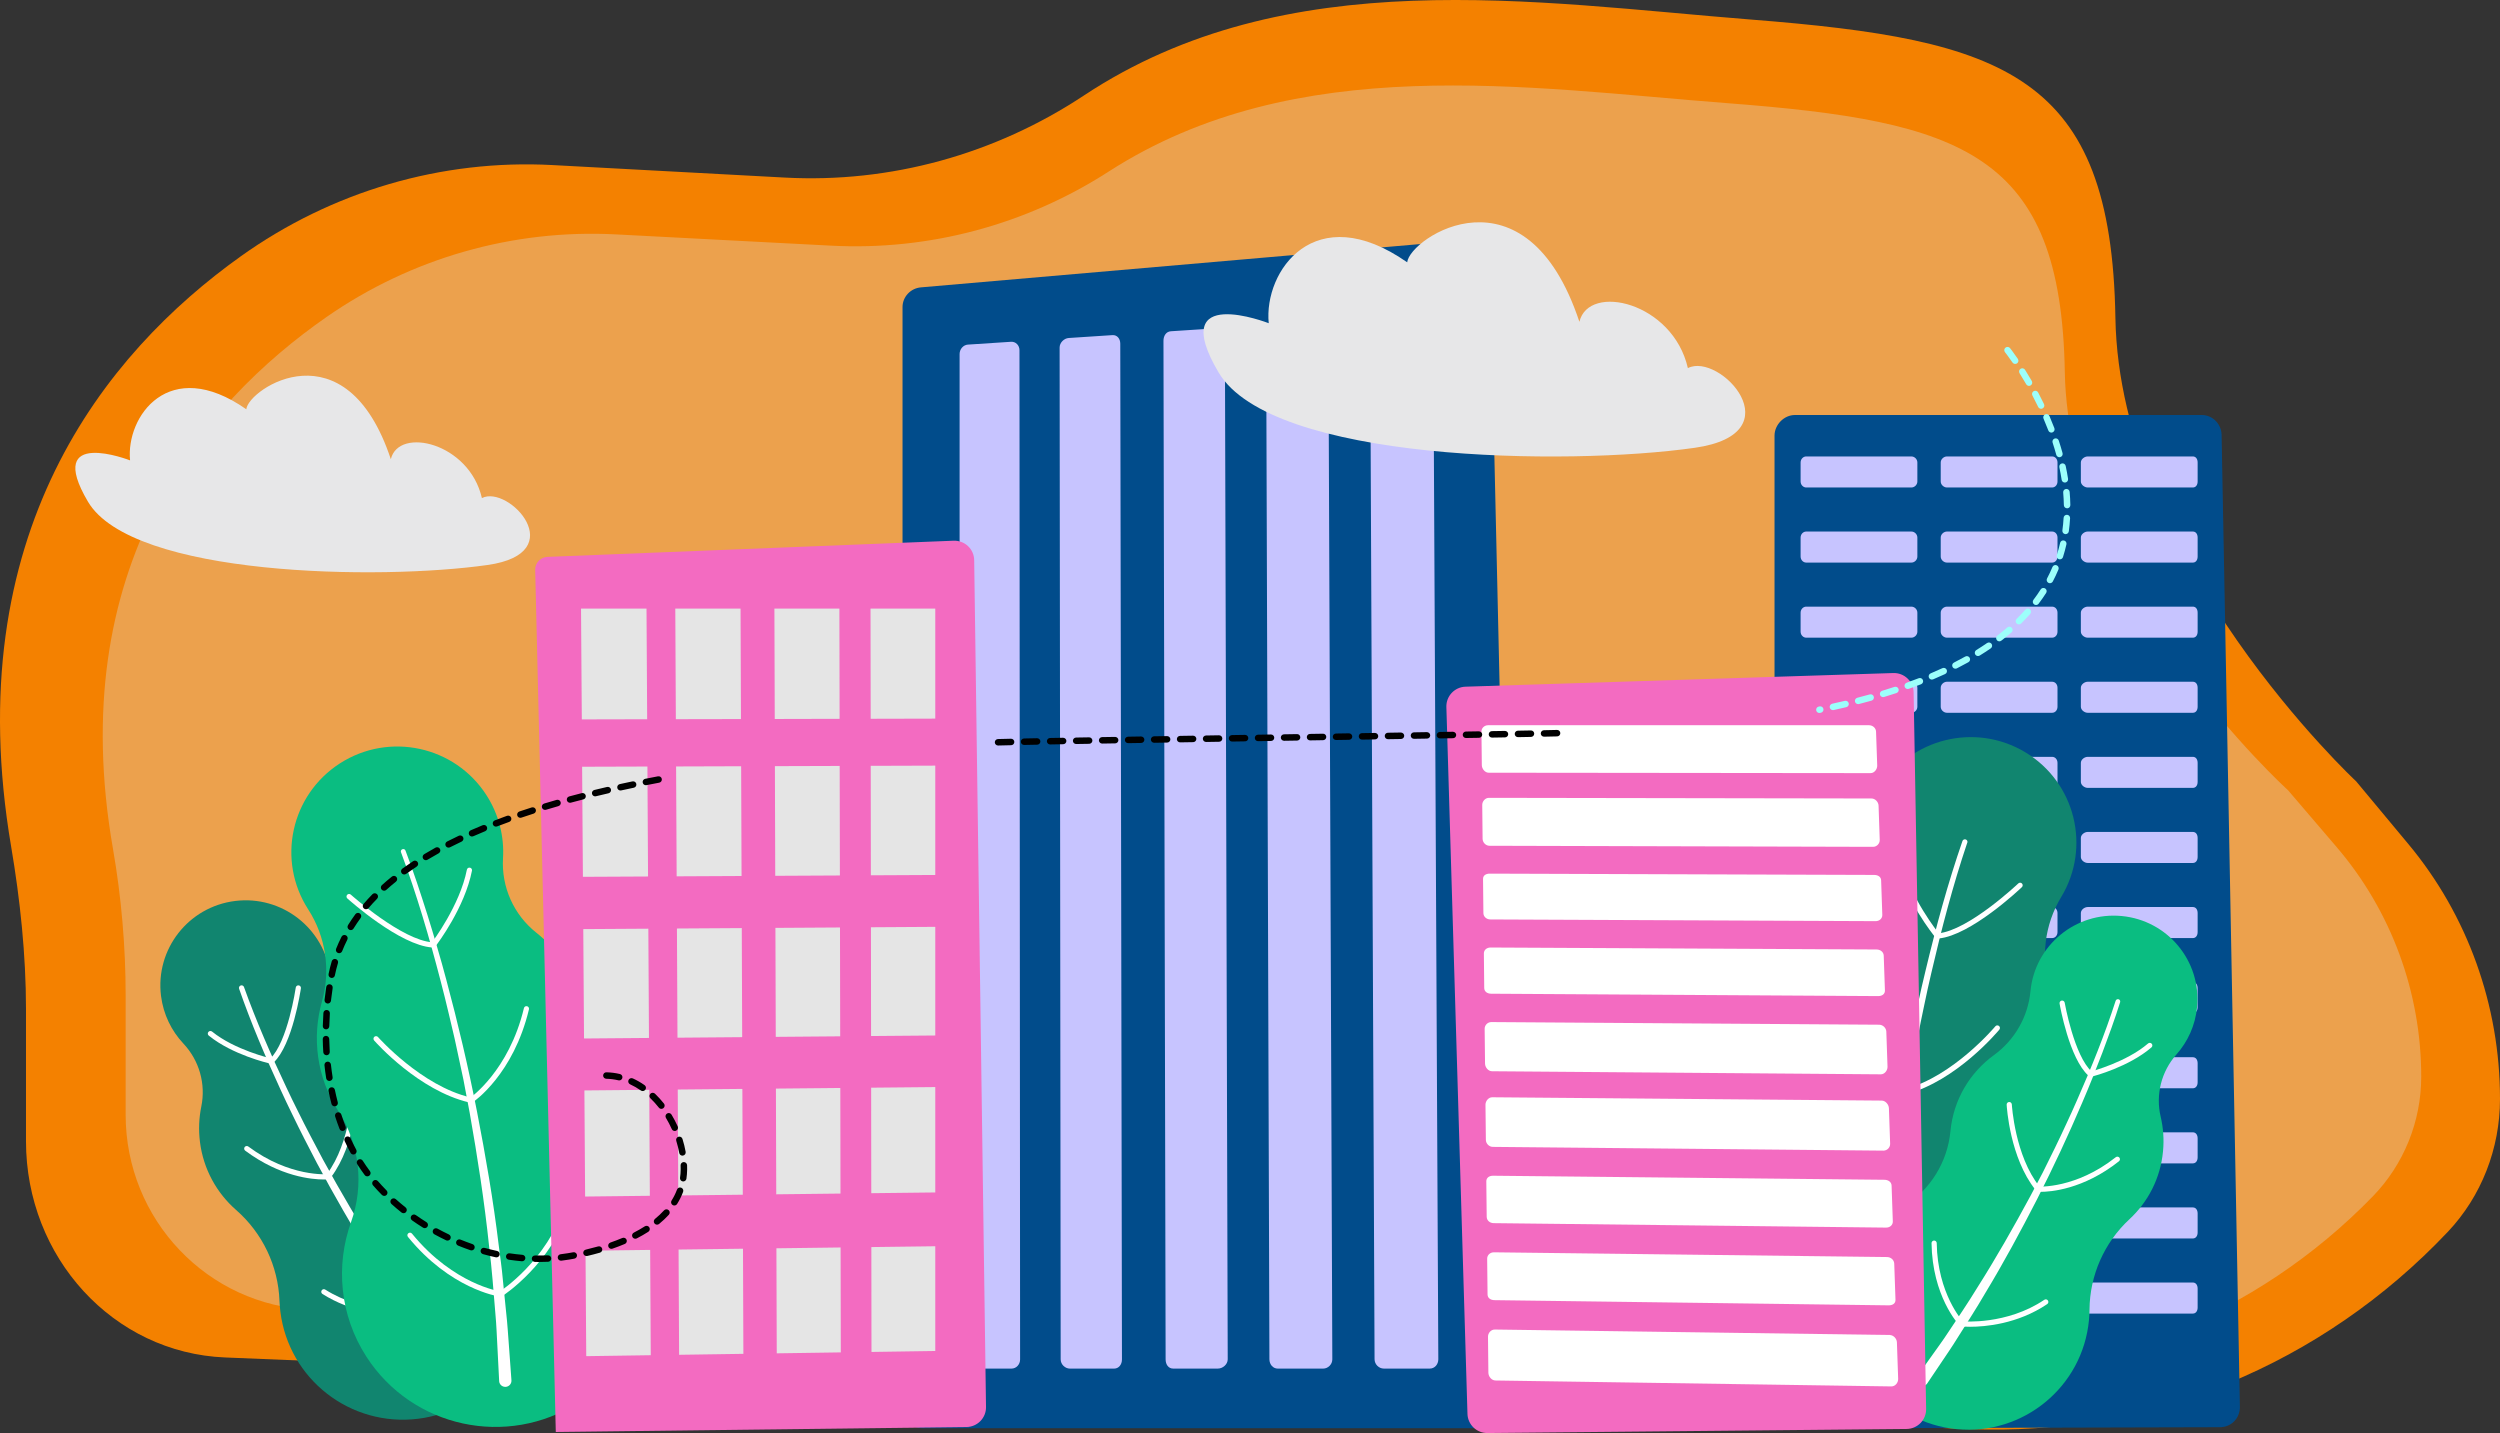
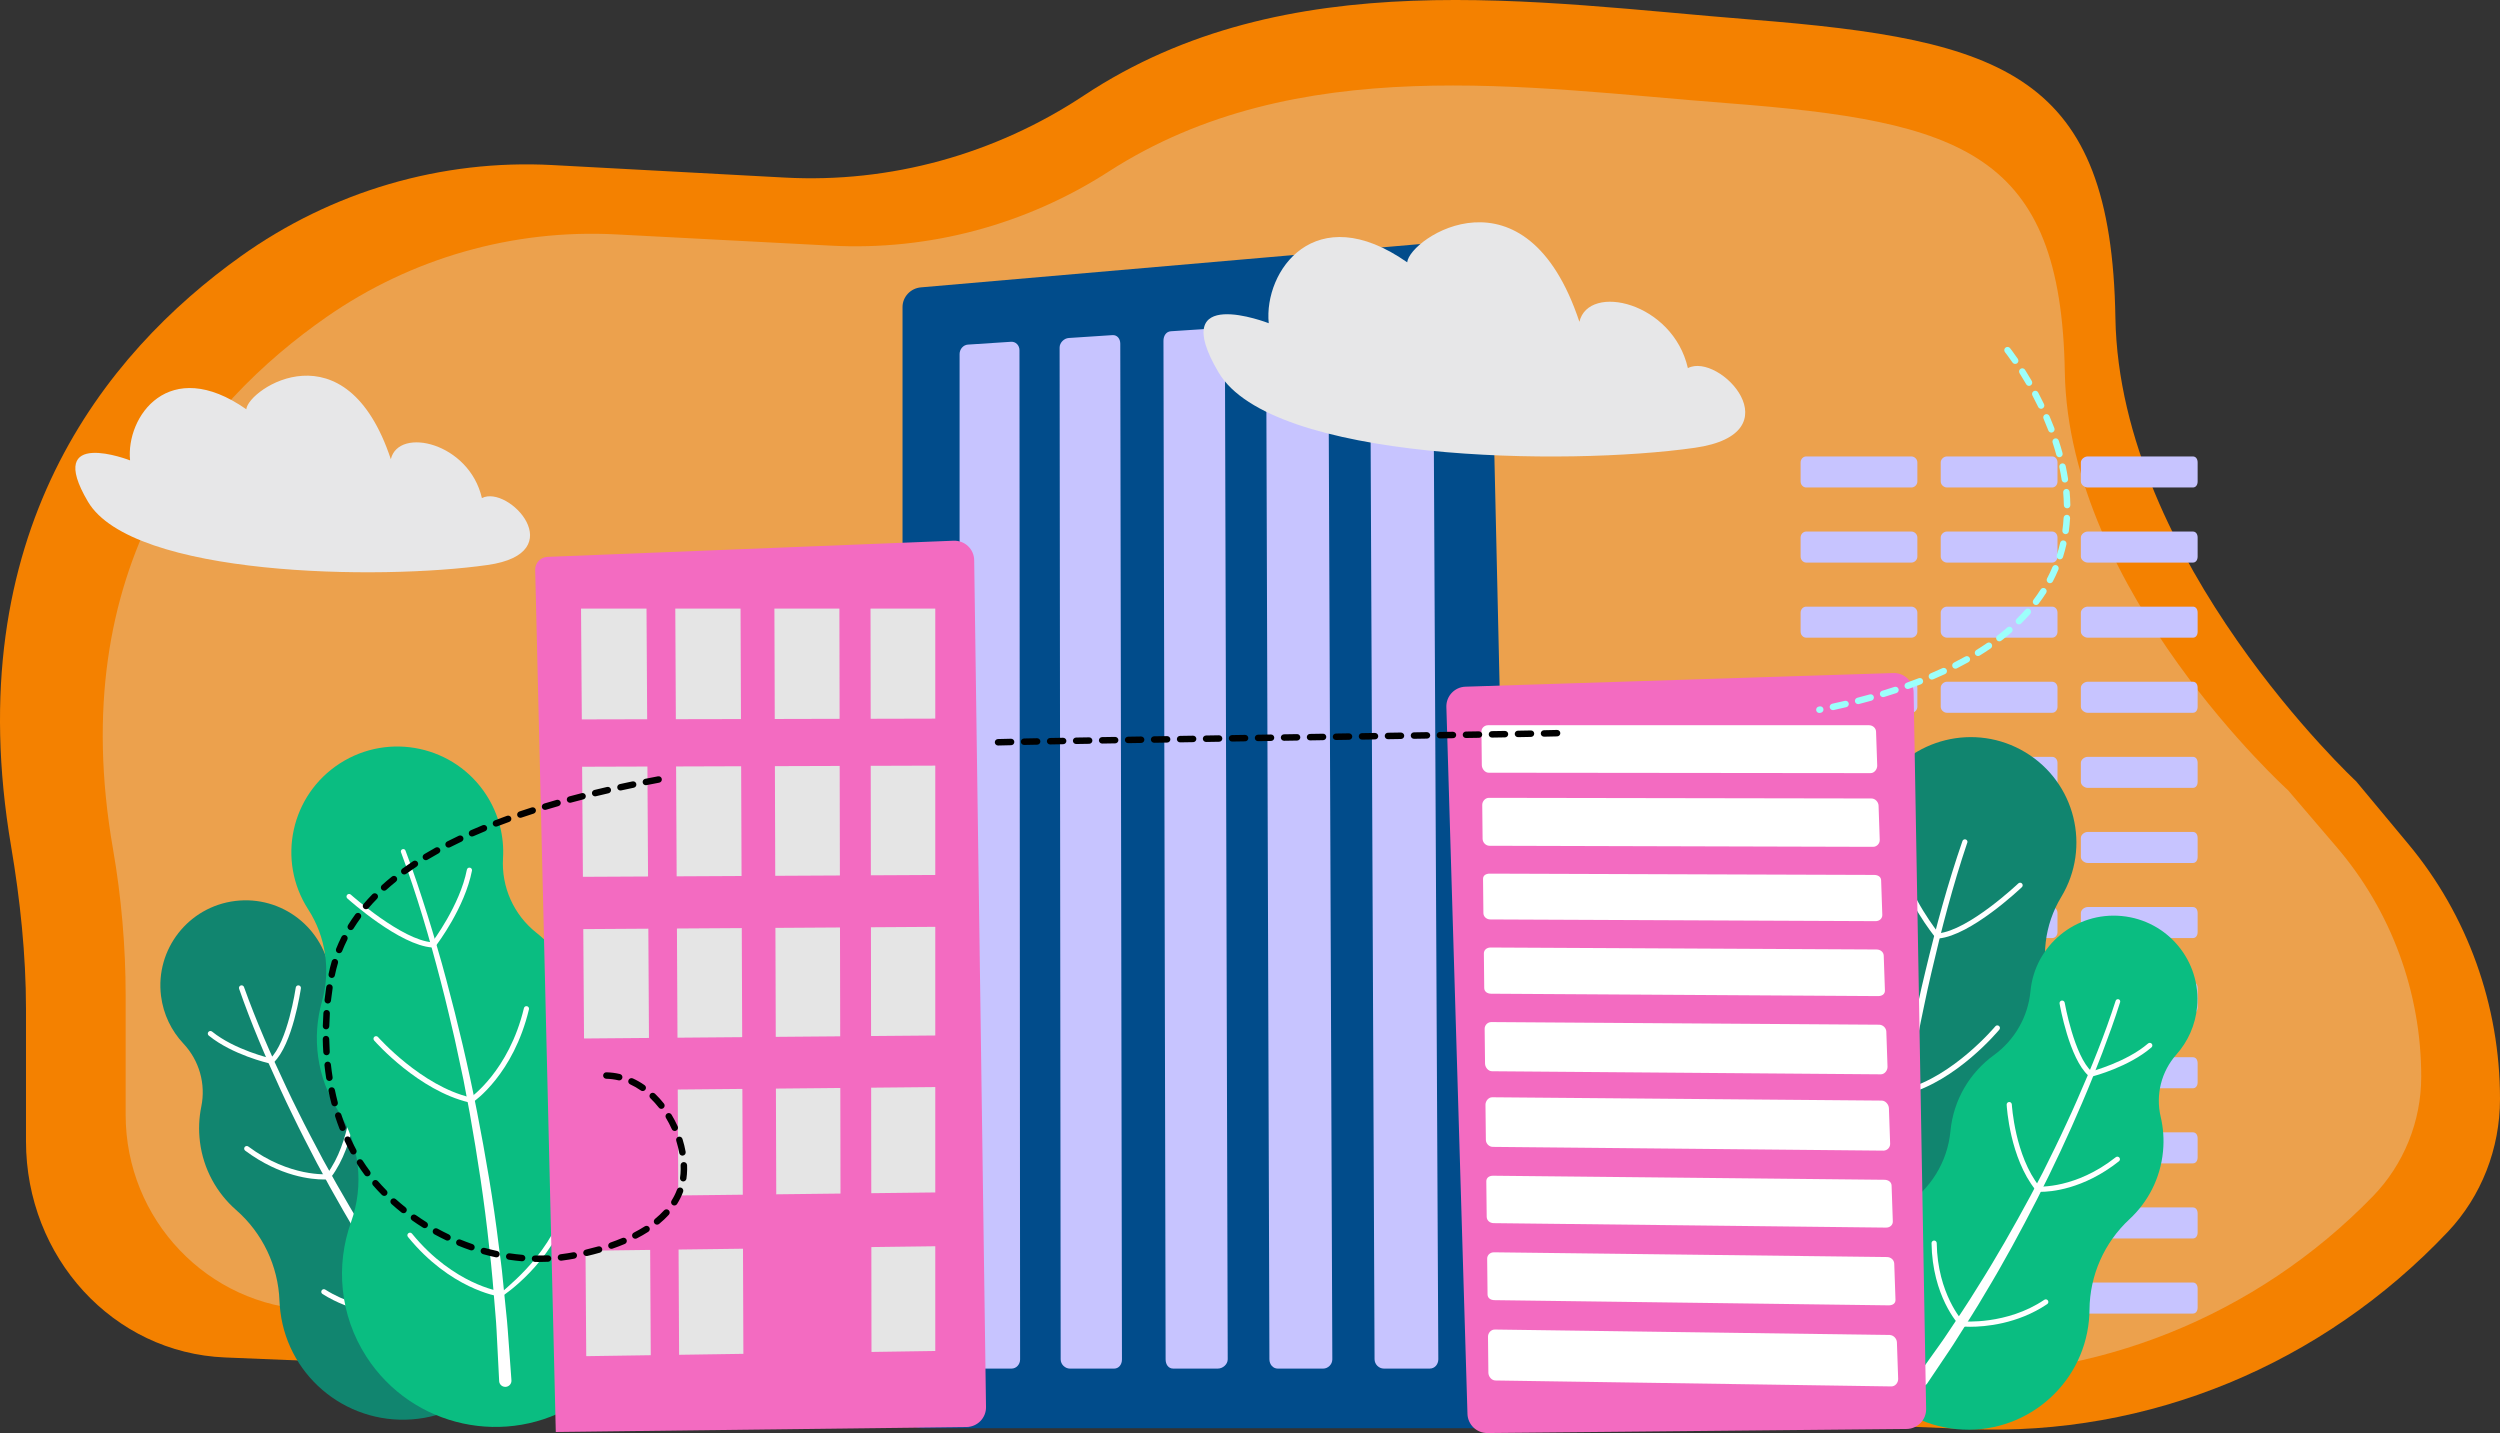
<svg xmlns="http://www.w3.org/2000/svg" viewBox="0 0 560.00 321.00" data-guides="{&quot;vertical&quot;:[],&quot;horizontal&quot;:[]}">
  <rect x="0" y="0" width="560.00" height="321.00" fill="#333333" stroke="none" />
  <defs>
    <linearGradient id="tSvgGradient11a0fb8a4cf" x1="72.301" x2="153.925" y1="228.285" y2="228.285" gradientUnits="userSpaceOnUse" gradientTransform="">
      <stop offset="0" stop-color="hsl(177.588,100%,80.59%)" stop-opacity="1" transform="translate(-6030, -4907)" />
      <stop offset="1" stop-color="hsl(177.012,100%,80.39%)" stop-opacity="1" transform="translate(-6030, -4907)" />
    </linearGradient>
    <linearGradient id="tSvgGradient99a6e11d94" x1="222.839" x2="349.511" y1="165.251" y2="165.251" gradientUnits="userSpaceOnUse" gradientTransform="">
      <stop offset="0" stop-color="hsl(177.588,100%,80.59%)" stop-opacity="1" transform="translate(-6030, -4907)" />
      <stop offset="1" stop-color="hsl(177.012,100%,80.39%)" stop-opacity="1" transform="translate(-6030, -4907)" />
    </linearGradient>
  </defs>
  <path fill="#f48100" stroke="none" fill-opacity="1" stroke-width="1" stroke-opacity="1" id="tSvg2cb2728450" title="Path 2" d="M560 246.151C560 225.214 552.713 204.977 539.53 189.138C535.614 184.432 531.698 179.727 527.782 175.021C527.782 175.021 474.765 125.709 473.85 71.178C472.934 16.647 449.198 8.875 392.138 4.374C343.901 0.569 288.226 -8.688 242.792 21.391C222.853 34.592 199.418 41.047 175.805 39.777C158.456 38.843 141.108 37.909 123.759 36.975C98.929 35.642 74.333 42.828 53.852 57.473C23.488 79.188 -9.389 119.585 2.488 189.579C4.503 201.463 5.821 213.904 5.821 225.973C5.821 235.854 5.821 245.736 5.821 255.617C5.821 281.653 25.358 303.038 50.401 304.07C180.627 309.419 310.853 314.769 441.079 320.118C481.248 321.766 520.155 305.717 548.325 275.917C555.829 267.977 560 257.282 560 246.151Z" />
  <path fill="#eca14d" stroke="none" fill-opacity="1" stroke-width="1" stroke-opacity="1" id="tSvg271bbb36f" title="Path 3" d="M523.409 189.743C519.778 185.499 516.147 181.254 512.516 177.01C512.516 177.01 463.365 132.536 462.518 83.352C461.665 34.169 439.665 27.159 386.773 23.098C342.057 19.668 290.447 11.315 248.322 38.444C229.837 50.349 208.117 56.177 186.227 55.03C170.144 54.188 154.061 53.346 137.978 52.504C114.96 51.299 92.162 57.781 73.171 70.99C45.025 90.571 14.293 127.009 25.307 190.143C27.178 200.861 28.146 212.082 28.146 222.967C28.146 231.879 28.146 240.791 28.146 249.703C28.146 273.182 46.505 292.473 69.721 293.4C190.485 298.224 311.248 303.048 432.012 307.872C469.252 309.36 505.38 294.883 531.491 268.009C538.456 260.843 542.356 251.203 542.356 241.158C542.351 222.278 535.628 204.024 523.409 189.743Z" />
  <path fill="#014C8B" stroke="none" fill-opacity="1" stroke-width="1" stroke-opacity="1" id="tSvg129e1b73dd0" title="Path 4" d="M333.736 58.039C333.707 56.82 333.179 55.665 332.269 54.847C331.359 54.034 330.159 53.628 328.942 53.732C288.052 57.279 247.161 60.825 206.271 64.371C203.993 64.568 202.167 66.478 202.167 68.77C202.167 151.073 202.167 233.377 202.167 315.68C202.167 318.118 204.283 319.917 206.723 319.917C249.542 319.917 292.36 319.917 335.179 319.917C336.368 319.917 337.504 319.528 338.333 318.681C339.162 317.827 339.614 316.725 339.591 315.535C337.639 229.703 335.688 143.871 333.736 58.039Z" />
  <path fill="#C7C4FF" stroke="none" fill-opacity="1" stroke-width="1" stroke-opacity="1" id="tSvg122d1fef2d8" title="Path 5" d="M226.473 76.559C223.25 76.77 220.027 76.981 216.804 77.192C215.778 77.261 214.949 78.207 214.949 79.31C214.949 154.382 214.949 229.453 214.949 304.525C214.949 305.651 215.789 306.562 216.827 306.562C220.085 306.562 223.342 306.562 226.6 306.562C227.644 306.562 228.502 305.645 228.502 304.513C228.455 229.153 228.409 153.793 228.362 78.434C228.357 77.331 227.505 76.49 226.473 76.559Z" />
  <path fill="#C7C4FF" stroke="none" fill-opacity="1" stroke-width="1" stroke-opacity="1" id="tSvg16b41dc2c5f" title="Path 6" d="M249.19 75.067C245.925 75.282 242.659 75.497 239.394 75.712C238.356 75.781 237.353 76.745 237.353 77.853C237.432 153.407 237.512 228.96 237.591 304.513C237.591 305.645 238.605 306.568 239.66 306.568C242.96 306.568 246.261 306.568 249.561 306.568C250.616 306.568 251.323 305.645 251.318 304.507C251.192 228.662 251.067 152.816 250.941 76.971C250.935 75.857 250.234 74.998 249.19 75.067Z" />
  <path fill="#C7C4FF" stroke="none" fill-opacity="1" stroke-width="1" stroke-opacity="1" id="tSvg86d7269697" title="Path 7" d="M272.198 73.553C268.89 73.769 265.581 73.986 262.273 74.203C261.218 74.272 260.616 75.219 260.616 76.333C260.776 152.387 260.937 228.442 261.097 304.496C261.097 305.639 261.717 306.562 262.784 306.562C266.127 306.562 269.469 306.562 272.812 306.562C273.884 306.562 275.009 305.633 275.009 304.484C274.798 228.134 274.588 151.784 274.377 75.433C274.377 74.319 273.258 73.483 272.198 73.553Z" />
  <path fill="#C7C4FF" stroke="none" fill-opacity="1" stroke-width="1" stroke-opacity="1" id="tSvg55a3a61fab" title="Path 8" d="M295.512 72.025C292.162 72.246 288.811 72.467 285.461 72.687C284.394 72.757 283.611 73.72 283.617 74.846C283.861 151.394 284.104 227.941 284.348 304.489C284.353 305.638 285.148 306.567 286.226 306.567C289.613 306.567 293 306.567 296.387 306.567C297.471 306.567 298.445 305.633 298.44 304.478C298.146 227.63 297.852 150.783 297.558 73.935C297.553 72.803 296.585 71.956 295.512 72.025Z" />
  <path fill="#C7C4FF" stroke="none" fill-opacity="1" stroke-width="1" stroke-opacity="1" id="tSvg6b5b2667" title="Path 9" d="M319.134 70.471C315.739 70.693 312.344 70.916 308.949 71.138C307.871 71.208 306.908 72.189 306.914 73.32C307.243 150.369 307.571 227.418 307.9 304.467C307.905 305.622 308.879 306.562 309.975 306.562C313.409 306.562 316.842 306.562 320.276 306.562C321.377 306.562 322.189 305.622 322.183 304.461C321.804 227.108 321.426 149.756 321.047 72.403C321.035 71.272 320.218 70.401 319.134 70.471Z" />
-   <path fill="#014C8B" stroke="none" fill-opacity="1" stroke-width="1" stroke-opacity="1" id="tSvg83b62e0a5" title="Path 10" d="M497.637 97.394C497.59 94.987 495.625 92.962 493.213 92.962C462.83 92.962 432.446 92.962 402.063 92.962C399.621 92.962 397.494 95.138 397.494 97.574C397.494 170.229 397.494 242.885 397.494 315.54C397.494 316.711 398.035 317.837 398.866 318.666C399.697 319.496 400.86 319.96 402.04 319.954C433.797 319.867 465.554 319.78 497.311 319.693C498.497 319.687 499.642 319.212 500.468 318.365C501.299 317.518 501.758 316.329 501.735 315.145C500.369 242.561 499.003 169.978 497.637 97.394Z" />
  <path fill="#C7C4FF" stroke="none" fill-opacity="1" stroke-width="1" stroke-opacity="1" id="tSvg1208ff43e10" title="Path 11" d="M428.152 102.243C420.302 102.243 412.453 102.243 404.603 102.243C403.9 102.243 403.336 102.847 403.336 103.595C403.336 105.012 403.336 106.43 403.336 107.847C403.336 108.595 403.906 109.198 404.603 109.198C412.453 109.198 420.302 109.198 428.152 109.198C428.85 109.198 429.489 108.595 429.489 107.847C429.489 106.43 429.489 105.012 429.489 103.595C429.489 102.847 428.85 102.243 428.152 102.243Z" />
  <path fill="#C7C4FF" stroke="none" fill-opacity="1" stroke-width="1" stroke-opacity="1" id="tSvg7e16f87a81" title="Path 12" d="M459.671 102.243C451.821 102.243 443.972 102.243 436.122 102.243C435.419 102.243 434.721 102.847 434.721 103.595C434.721 105.012 434.721 106.43 434.721 107.847C434.721 108.595 435.419 109.198 436.122 109.198C443.972 109.198 451.821 109.198 459.671 109.198C460.369 109.198 460.88 108.595 460.88 107.847C460.88 106.43 460.88 105.012 460.88 103.595C460.88 102.847 460.375 102.243 459.671 102.243Z" />
  <path fill="#C7C4FF" stroke="none" fill-opacity="1" stroke-width="1" stroke-opacity="1" id="tSvg8056d36211" title="Path 13" d="M491.196 102.243C483.346 102.243 475.497 102.243 467.647 102.243C466.943 102.243 466.112 102.847 466.112 103.595C466.112 105.012 466.112 106.43 466.112 107.847C466.112 108.595 466.943 109.198 467.647 109.198C475.497 109.198 483.346 109.198 491.196 109.198C491.893 109.198 492.271 108.595 492.271 107.847C492.271 106.43 492.271 105.012 492.271 103.595C492.271 102.847 491.899 102.243 491.196 102.243Z" />
  <path fill="#C7C4FF" stroke="none" fill-opacity="1" stroke-width="1" stroke-opacity="1" id="tSvg13fb3018dfc" title="Path 14" d="M428.152 119.065C420.302 119.065 412.453 119.065 404.603 119.065C403.9 119.065 403.336 119.669 403.336 120.417C403.336 121.834 403.336 123.252 403.336 124.669C403.336 125.417 403.906 126.02 404.603 126.02C412.453 126.02 420.302 126.02 428.152 126.02C428.85 126.02 429.489 125.417 429.489 124.669C429.489 123.252 429.489 121.834 429.489 120.417C429.489 119.669 428.85 119.065 428.152 119.065Z" />
  <path fill="#C7C4FF" stroke="none" fill-opacity="1" stroke-width="1" stroke-opacity="1" id="tSvg9de18cf94" title="Path 15" d="M459.671 119.065C451.821 119.065 443.972 119.065 436.122 119.065C435.419 119.065 434.721 119.669 434.721 120.417C434.721 121.834 434.721 123.252 434.721 124.669C434.721 125.417 435.419 126.02 436.122 126.02C443.972 126.02 451.821 126.02 459.671 126.02C460.369 126.02 460.88 125.417 460.88 124.669C460.88 123.252 460.88 121.834 460.88 120.417C460.88 119.669 460.375 119.065 459.671 119.065Z" />
  <path fill="#C7C4FF" stroke="none" fill-opacity="1" stroke-width="1" stroke-opacity="1" id="tSvg192280669a2" title="Path 16" d="M491.196 119.065C483.346 119.065 475.497 119.065 467.647 119.065C466.943 119.065 466.112 119.669 466.112 120.417C466.112 121.834 466.112 123.252 466.112 124.669C466.112 125.417 466.943 126.02 467.647 126.02C475.497 126.02 483.346 126.02 491.196 126.02C491.893 126.02 492.271 125.417 492.271 124.669C492.271 123.252 492.271 121.834 492.271 120.417C492.271 119.669 491.899 119.065 491.196 119.065Z" />
  <path fill="#C7C4FF" stroke="none" fill-opacity="1" stroke-width="1" stroke-opacity="1" id="tSvg1208291de54" title="Path 17" d="M428.152 135.887C420.302 135.887 412.453 135.887 404.603 135.887C403.9 135.887 403.336 136.49 403.336 137.239C403.336 138.656 403.336 140.074 403.336 141.491C403.336 142.239 403.906 142.842 404.603 142.842C412.453 142.842 420.302 142.842 428.152 142.842C428.85 142.842 429.489 142.239 429.489 141.491C429.489 140.074 429.489 138.656 429.489 137.239C429.489 136.49 428.85 135.887 428.152 135.887Z" />
  <path fill="#C7C4FF" stroke="none" fill-opacity="1" stroke-width="1" stroke-opacity="1" id="tSvg396090ee3a" title="Path 18" d="M459.671 135.887C451.821 135.887 443.972 135.887 436.122 135.887C435.419 135.887 434.721 136.49 434.721 137.239C434.721 138.656 434.721 140.074 434.721 141.491C434.721 142.239 435.419 142.842 436.122 142.842C443.972 142.842 451.821 142.842 459.671 142.842C460.369 142.842 460.88 142.239 460.88 141.491C460.88 140.074 460.88 138.656 460.88 137.239C460.88 136.49 460.375 135.887 459.671 135.887Z" />
  <path fill="#C7C4FF" stroke="none" fill-opacity="1" stroke-width="1" stroke-opacity="1" id="tSvg7c9fa2b3b6" title="Path 19" d="M491.196 135.887C483.346 135.887 475.497 135.887 467.647 135.887C466.943 135.887 466.112 136.49 466.112 137.239C466.112 138.656 466.112 140.074 466.112 141.491C466.112 142.239 466.943 142.842 467.647 142.842C475.497 142.842 483.346 142.842 491.196 142.842C491.893 142.842 492.271 142.239 492.271 141.491C492.271 140.074 492.271 138.656 492.271 137.239C492.271 136.49 491.899 135.887 491.196 135.887Z" />
  <path fill="#C7C4FF" stroke="none" fill-opacity="1" stroke-width="1" stroke-opacity="1" id="tSvg182170fd9b0" title="Path 20" d="M428.152 152.709C420.302 152.709 412.453 152.709 404.603 152.709C403.9 152.709 403.336 153.312 403.336 154.061C403.336 155.478 403.336 156.896 403.336 158.313C403.336 159.061 403.906 159.664 404.603 159.664C412.453 159.664 420.302 159.664 428.152 159.664C428.85 159.664 429.489 159.061 429.489 158.313C429.489 156.896 429.489 155.478 429.489 154.061C429.489 153.312 428.85 152.709 428.152 152.709Z" />
  <path fill="#C7C4FF" stroke="none" fill-opacity="1" stroke-width="1" stroke-opacity="1" id="tSvg16b2fdbd8a2" title="Path 21" d="M459.671 152.709C451.821 152.709 443.972 152.709 436.122 152.709C435.419 152.709 434.721 153.312 434.721 154.061C434.721 155.478 434.721 156.896 434.721 158.313C434.721 159.061 435.419 159.664 436.122 159.664C443.972 159.664 451.821 159.664 459.671 159.664C460.369 159.664 460.88 159.061 460.88 158.313C460.88 156.896 460.88 155.478 460.88 154.061C460.88 153.312 460.375 152.709 459.671 152.709Z" />
  <path fill="#C7C4FF" stroke="none" fill-opacity="1" stroke-width="1" stroke-opacity="1" id="tSvg1020965f1cd" title="Path 22" d="M491.196 152.709C483.346 152.709 475.497 152.709 467.647 152.709C466.943 152.709 466.112 153.312 466.112 154.061C466.112 155.478 466.112 156.896 466.112 158.313C466.112 159.061 466.943 159.664 467.647 159.664C475.497 159.664 483.346 159.664 491.196 159.664C491.893 159.664 492.271 159.061 492.271 158.313C492.271 156.896 492.271 155.478 492.271 154.061C492.271 153.312 491.899 152.709 491.196 152.709Z" />
  <path fill="#C7C4FF" stroke="none" fill-opacity="1" stroke-width="1" stroke-opacity="1" id="tSvgb8a9fc0e26" title="Path 23" d="M428.152 169.531C420.302 169.531 412.453 169.531 404.603 169.531C403.9 169.531 403.336 170.134 403.336 170.883C403.336 172.3 403.336 173.718 403.336 175.135C403.336 175.883 403.906 176.486 404.603 176.486C412.453 176.486 420.302 176.486 428.152 176.486C428.85 176.486 429.489 175.883 429.489 175.135C429.489 173.718 429.489 172.3 429.489 170.883C429.489 170.134 428.85 169.531 428.152 169.531Z" />
  <path fill="#C7C4FF" stroke="none" fill-opacity="1" stroke-width="1" stroke-opacity="1" id="tSvg12c3aaaa89" title="Path 24" d="M459.671 169.531C451.821 169.531 443.972 169.531 436.122 169.531C435.419 169.531 434.721 170.134 434.721 170.883C434.721 172.3 434.721 173.718 434.721 175.135C434.721 175.883 435.419 176.486 436.122 176.486C443.972 176.486 451.821 176.486 459.671 176.486C460.369 176.486 460.88 175.883 460.88 175.135C460.88 173.718 460.88 172.3 460.88 170.883C460.88 170.134 460.375 169.531 459.671 169.531Z" />
  <path fill="#C7C4FF" stroke="none" fill-opacity="1" stroke-width="1" stroke-opacity="1" id="tSvg11bb878bc61" title="Path 25" d="M491.196 169.531C483.346 169.531 475.497 169.531 467.647 169.531C466.943 169.531 466.112 170.134 466.112 170.883C466.112 172.3 466.112 173.718 466.112 175.135C466.112 175.883 466.943 176.486 467.647 176.486C475.497 176.486 483.346 176.486 491.196 176.486C491.893 176.486 492.271 175.883 492.271 175.135C492.271 173.718 492.271 172.3 492.271 170.883C492.271 170.134 491.899 169.531 491.196 169.531Z" />
  <path fill="#C7C4FF" stroke="none" fill-opacity="1" stroke-width="1" stroke-opacity="1" id="tSvg20f6a31dd2" title="Path 26" d="M428.152 186.353C420.302 186.353 412.453 186.353 404.603 186.353C403.9 186.353 403.336 186.956 403.336 187.705C403.336 189.122 403.336 190.539 403.336 191.956C403.336 192.705 403.906 193.308 404.603 193.308C412.453 193.308 420.302 193.308 428.152 193.308C428.85 193.308 429.489 192.705 429.489 191.956C429.489 190.539 429.489 189.122 429.489 187.705C429.489 186.956 428.85 186.353 428.152 186.353Z" />
  <path fill="#C7C4FF" stroke="none" fill-opacity="1" stroke-width="1" stroke-opacity="1" id="tSvgc60b2cdad3" title="Path 27" d="M459.671 186.353C451.821 186.353 443.972 186.353 436.122 186.353C435.419 186.353 434.721 186.956 434.721 187.705C434.721 189.122 434.721 190.539 434.721 191.956C434.721 192.705 435.419 193.308 436.122 193.308C443.972 193.308 451.821 193.308 459.671 193.308C460.369 193.308 460.88 192.705 460.88 191.956C460.88 190.539 460.88 189.122 460.88 187.705C460.88 186.956 460.375 186.353 459.671 186.353Z" />
  <path fill="#C7C4FF" stroke="none" fill-opacity="1" stroke-width="1" stroke-opacity="1" id="tSvgb9755e1c80" title="Path 28" d="M491.196 186.353C483.346 186.353 475.497 186.353 467.647 186.353C466.943 186.353 466.112 186.956 466.112 187.705C466.112 189.122 466.112 190.539 466.112 191.956C466.112 192.705 466.943 193.308 467.647 193.308C475.497 193.308 483.346 193.308 491.196 193.308C491.893 193.308 492.271 192.705 492.271 191.956C492.271 190.539 492.271 189.122 492.271 187.705C492.271 186.956 491.899 186.353 491.196 186.353Z" />
  <path fill="#C7C4FF" stroke="none" fill-opacity="1" stroke-width="1" stroke-opacity="1" id="tSvgaba26a092d" title="Path 29" d="M428.152 203.175C420.302 203.175 412.453 203.175 404.603 203.175C403.9 203.175 403.336 203.778 403.336 204.526C403.336 205.943 403.336 207.361 403.336 208.778C403.336 209.527 403.906 210.13 404.603 210.13C412.453 210.13 420.302 210.13 428.152 210.13C428.85 210.13 429.489 209.527 429.489 208.778C429.489 207.361 429.489 205.943 429.489 204.526C429.489 203.778 428.85 203.175 428.152 203.175Z" />
  <path fill="#C7C4FF" stroke="none" fill-opacity="1" stroke-width="1" stroke-opacity="1" id="tSvg4892212880" title="Path 30" d="M459.671 203.175C451.821 203.175 443.972 203.175 436.122 203.175C435.419 203.175 434.721 203.778 434.721 204.526C434.721 205.943 434.721 207.361 434.721 208.778C434.721 209.527 435.419 210.13 436.122 210.13C443.972 210.13 451.821 210.13 459.671 210.13C460.369 210.13 460.88 209.527 460.88 208.778C460.88 207.361 460.88 205.943 460.88 204.526C460.88 203.778 460.375 203.175 459.671 203.175Z" />
  <path fill="#C7C4FF" stroke="none" fill-opacity="1" stroke-width="1" stroke-opacity="1" id="tSvg1449af6a2b3" title="Path 31" d="M491.196 203.175C483.346 203.175 475.497 203.175 467.647 203.175C466.943 203.175 466.112 203.778 466.112 204.526C466.112 205.943 466.112 207.361 466.112 208.778C466.112 209.527 466.943 210.13 467.647 210.13C475.497 210.13 483.346 210.13 491.196 210.13C491.893 210.13 492.271 209.527 492.271 208.778C492.271 207.361 492.271 205.943 492.271 204.526C492.271 203.778 491.899 203.175 491.196 203.175Z" />
  <path fill="#C7C4FF" stroke="none" fill-opacity="1" stroke-width="1" stroke-opacity="1" id="tSvg4aea4474ce" title="Path 32" d="M428.152 219.997C420.302 219.997 412.453 219.997 404.603 219.997C403.9 219.997 403.336 220.6 403.336 221.348C403.336 222.765 403.336 224.183 403.336 225.6C403.336 226.349 403.906 226.952 404.603 226.952C412.453 226.952 420.302 226.952 428.152 226.952C428.85 226.952 429.489 226.349 429.489 225.6C429.489 224.183 429.489 222.765 429.489 221.348C429.489 220.6 428.85 219.997 428.152 219.997Z" />
  <path fill="#C7C4FF" stroke="none" fill-opacity="1" stroke-width="1" stroke-opacity="1" id="tSvg738d53e9a" title="Path 33" d="M459.671 219.997C451.821 219.997 443.972 219.997 436.122 219.997C435.419 219.997 434.721 220.6 434.721 221.348C434.721 222.765 434.721 224.183 434.721 225.6C434.721 226.349 435.419 226.952 436.122 226.952C443.972 226.952 451.821 226.952 459.671 226.952C460.369 226.952 460.88 226.349 460.88 225.6C460.88 224.183 460.88 222.765 460.88 221.348C460.88 220.6 460.375 219.997 459.671 219.997Z" />
  <path fill="#C7C4FF" stroke="none" fill-opacity="1" stroke-width="1" stroke-opacity="1" id="tSvg94aa0574d" title="Path 34" d="M491.196 219.997C483.346 219.997 475.497 219.997 467.647 219.997C466.943 219.997 466.112 220.6 466.112 221.348C466.112 222.765 466.112 224.183 466.112 225.6C466.112 226.349 466.943 226.952 467.647 226.952C475.497 226.952 483.346 226.952 491.196 226.952C491.893 226.952 492.271 226.349 492.271 225.6C492.271 224.183 492.271 222.765 492.271 221.348C492.271 220.6 491.899 219.997 491.196 219.997Z" />
  <path fill="#C7C4FF" stroke="none" fill-opacity="1" stroke-width="1" stroke-opacity="1" id="tSvg80b889ba0c" title="Path 35" d="M428.152 236.819C420.302 236.819 412.453 236.819 404.603 236.819C403.9 236.819 403.336 237.422 403.336 238.17C403.336 239.587 403.336 241.005 403.336 242.422C403.336 243.171 403.906 243.774 404.603 243.774C412.453 243.774 420.302 243.774 428.152 243.774C428.85 243.774 429.489 243.171 429.489 242.422C429.489 241.005 429.489 239.587 429.489 238.17C429.489 237.422 428.85 236.819 428.152 236.819Z" />
  <path fill="#C7C4FF" stroke="none" fill-opacity="1" stroke-width="1" stroke-opacity="1" id="tSvg15b9ce8b4fb" title="Path 36" d="M459.671 236.819C451.821 236.819 443.972 236.819 436.122 236.819C435.419 236.819 434.721 237.422 434.721 238.17C434.721 239.587 434.721 241.005 434.721 242.422C434.721 243.171 435.419 243.774 436.122 243.774C443.972 243.774 451.821 243.774 459.671 243.774C460.369 243.774 460.88 243.171 460.88 242.422C460.88 241.005 460.88 239.587 460.88 238.17C460.88 237.422 460.375 236.819 459.671 236.819Z" />
  <path fill="#C7C4FF" stroke="none" fill-opacity="1" stroke-width="1" stroke-opacity="1" id="tSvg14ed6784324" title="Path 37" d="M491.196 236.819C483.346 236.819 475.497 236.819 467.647 236.819C466.943 236.819 466.112 237.422 466.112 238.17C466.112 239.587 466.112 241.005 466.112 242.422C466.112 243.171 466.943 243.774 467.647 243.774C475.497 243.774 483.346 243.774 491.196 243.774C491.893 243.774 492.271 243.171 492.271 242.422C492.271 241.005 492.271 239.587 492.271 238.17C492.271 237.422 491.899 236.819 491.196 236.819Z" />
  <path fill="#C7C4FF" stroke="none" fill-opacity="1" stroke-width="1" stroke-opacity="1" id="tSvg15c407a4f6d" title="Path 38" d="M428.152 253.641C420.302 253.641 412.453 253.641 404.603 253.641C403.9 253.641 403.336 254.244 403.336 254.992C403.336 256.409 403.336 257.827 403.336 259.244C403.336 259.992 403.906 260.596 404.603 260.596C412.453 260.596 420.302 260.596 428.152 260.596C428.85 260.596 429.489 259.992 429.489 259.244C429.489 257.827 429.489 256.409 429.489 254.992C429.489 254.244 428.85 253.641 428.152 253.641Z" />
  <path fill="#C7C4FF" stroke="none" fill-opacity="1" stroke-width="1" stroke-opacity="1" id="tSvg76dc66f0b8" title="Path 39" d="M459.671 253.641C451.821 253.641 443.972 253.641 436.122 253.641C435.419 253.641 434.721 254.244 434.721 254.992C434.721 256.409 434.721 257.827 434.721 259.244C434.721 259.992 435.419 260.596 436.122 260.596C443.972 260.596 451.821 260.596 459.671 260.596C460.369 260.596 460.88 259.992 460.88 259.244C460.88 257.827 460.88 256.409 460.88 254.992C460.88 254.244 460.375 253.641 459.671 253.641Z" />
  <path fill="#C7C4FF" stroke="none" fill-opacity="1" stroke-width="1" stroke-opacity="1" id="tSvg6d299e2016" title="Path 40" d="M491.196 253.641C483.346 253.641 475.497 253.641 467.647 253.641C466.943 253.641 466.112 254.244 466.112 254.992C466.112 256.409 466.112 257.827 466.112 259.244C466.112 259.992 466.943 260.596 467.647 260.596C475.497 260.596 483.346 260.596 491.196 260.596C491.893 260.596 492.271 259.992 492.271 259.244C492.271 257.827 492.271 256.409 492.271 254.992C492.271 254.244 491.899 253.641 491.196 253.641Z" />
  <path fill="#C7C4FF" stroke="none" fill-opacity="1" stroke-width="1" stroke-opacity="1" id="tSvgf4a4fdeb68" title="Path 41" d="M428.152 270.463C420.302 270.463 412.453 270.463 404.603 270.463C403.9 270.463 403.336 271.066 403.336 271.814C403.336 273.231 403.336 274.649 403.336 276.066C403.336 276.814 403.906 277.418 404.603 277.418C412.453 277.418 420.302 277.418 428.152 277.418C428.85 277.418 429.489 276.814 429.489 276.066C429.489 274.649 429.489 273.231 429.489 271.814C429.489 271.066 428.85 270.463 428.152 270.463Z" />
  <path fill="#C7C4FF" stroke="none" fill-opacity="1" stroke-width="1" stroke-opacity="1" id="tSvg79d613e4de" title="Path 42" d="M459.671 270.463C451.821 270.463 443.972 270.463 436.122 270.463C435.419 270.463 434.721 271.066 434.721 271.814C434.721 273.231 434.721 274.649 434.721 276.066C434.721 276.814 435.419 277.418 436.122 277.418C443.972 277.418 451.821 277.418 459.671 277.418C460.369 277.418 460.88 276.814 460.88 276.066C460.88 274.649 460.88 273.231 460.88 271.814C460.88 271.066 460.375 270.463 459.671 270.463Z" />
  <path fill="#C7C4FF" stroke="none" fill-opacity="1" stroke-width="1" stroke-opacity="1" id="tSvg17322fe0e46" title="Path 43" d="M491.196 270.463C483.346 270.463 475.497 270.463 467.647 270.463C466.943 270.463 466.112 271.066 466.112 271.814C466.112 273.231 466.112 274.649 466.112 276.066C466.112 276.814 466.943 277.418 467.647 277.418C475.497 277.418 483.346 277.418 491.196 277.418C491.893 277.418 492.271 276.814 492.271 276.066C492.271 274.649 492.271 273.231 492.271 271.814C492.271 271.066 491.899 270.463 491.196 270.463Z" />
  <path fill="#C7C4FF" stroke="none" fill-opacity="1" stroke-width="1" stroke-opacity="1" id="tSvg5d379cc606" title="Path 44" d="M428.152 287.285C420.302 287.285 412.453 287.285 404.603 287.285C403.9 287.285 403.336 287.888 403.336 288.636C403.336 290.053 403.336 291.471 403.336 292.888C403.336 293.636 403.906 294.24 404.603 294.24C412.453 294.24 420.302 294.24 428.152 294.24C428.85 294.24 429.489 293.636 429.489 292.888C429.489 291.471 429.489 290.053 429.489 288.636C429.489 287.888 428.85 287.285 428.152 287.285Z" />
  <path fill="#C7C4FF" stroke="none" fill-opacity="1" stroke-width="1" stroke-opacity="1" id="tSvg5b397b9482" title="Path 45" d="M459.671 287.285C451.821 287.285 443.972 287.285 436.122 287.285C435.419 287.285 434.721 287.888 434.721 288.636C434.721 290.053 434.721 291.471 434.721 292.888C434.721 293.636 435.419 294.24 436.122 294.24C443.972 294.24 451.821 294.24 459.671 294.24C460.369 294.24 460.88 293.636 460.88 292.888C460.88 291.471 460.88 290.053 460.88 288.636C460.88 287.888 460.375 287.285 459.671 287.285Z" />
  <path fill="#C7C4FF" stroke="none" fill-opacity="1" stroke-width="1" stroke-opacity="1" id="tSvg6b6f6d353d" title="Path 46" d="M491.196 287.285C483.346 287.285 475.497 287.285 467.647 287.285C466.943 287.285 466.112 287.888 466.112 288.636C466.112 290.053 466.112 291.471 466.112 292.888C466.112 293.636 466.943 294.24 467.647 294.24C475.497 294.24 483.346 294.24 491.196 294.24C491.893 294.24 492.271 293.636 492.271 292.888C492.271 291.471 492.271 290.053 492.271 288.636C492.271 287.888 491.899 287.285 491.196 287.285Z" />
  <path fill="#11856F" stroke="none" fill-opacity="1" stroke-width="1" stroke-opacity="1" id="tSvgd810040084" title="Path 47" d="M421.182 176.533C427.931 165.366 442.482 161.776 453.672 168.51C464.862 175.245 468.461 189.764 461.711 200.93C457.956 207.137 457.061 214.655 459.235 221.569C461.735 229.522 460.938 238.46 456.288 246.158C451.748 253.67 450.969 262.864 454.172 271.037C457.921 280.597 457.334 291.722 451.608 301.189C441.831 317.361 420.764 322.564 404.557 312.808C388.35 303.051 383.135 282.029 392.913 265.857C393.436 264.993 393.989 264.157 394.576 263.357C400.307 255.509 402.54 245.653 400.749 236.105C399.441 229.104 400.598 221.61 404.574 215.032C406.324 212.143 408.481 209.649 410.928 207.584C415.846 203.436 418.427 197.16 417.869 190.762C417.45 185.959 418.497 180.982 421.182 176.533Z" />
  <path fill="white" stroke="none" fill-opacity="1" stroke-width="1" stroke-opacity="1" id="tSvg124bdf00a46" title="Path 48" d="M440.662 188.778C437.465 198.279 434.907 208.03 432.646 217.816C432.088 220.264 431.512 222.712 431.024 225.177C430.768 226.407 430.512 227.636 430.256 228.866C429.995 230.096 429.751 231.326 429.53 232.567C429.073 235.038 428.615 237.509 428.158 239.98C427.755 242.461 427.352 244.942 426.949 247.423C425.443 257.359 424.141 267.33 423.345 277.348C422.851 282.348 422.612 287.366 422.31 292.384C422.13 294.889 422.101 297.401 422.019 299.913C421.945 302.423 421.872 304.932 421.798 307.442C421.798 307.452 421.798 307.461 421.798 307.471C421.781 308.045 421.304 308.498 420.729 308.48C420.153 308.463 419.7 307.987 419.717 307.413C419.717 307.411 419.717 307.409 419.717 307.407C419.81 304.886 419.903 302.364 419.996 299.843C420.101 297.32 420.147 294.797 420.351 292.285C420.694 287.25 420.973 282.209 421.508 277.192C422.386 267.139 423.769 257.139 425.356 247.179C425.78 244.692 426.205 242.206 426.629 239.719C427.108 237.242 427.586 234.766 428.065 232.289C428.297 231.047 428.553 229.812 428.821 228.582C429.086 227.348 429.352 226.115 429.617 224.881C430.129 222.41 430.722 219.962 431.303 217.508C433.651 207.694 436.279 197.96 439.587 188.395C439.691 188.093 440.023 187.931 440.325 188.035C440.627 188.14 440.79 188.465 440.685 188.766C440.677 188.77 440.67 188.774 440.662 188.778Z" />
  <path fill="white" stroke="none" fill-opacity="1" stroke-width="1" stroke-opacity="1" id="tSvgc56e66179b" title="Path 49" d="M434.21 210.229C433.913 210.229 433.657 210.002 433.634 209.701C433.605 209.382 433.838 209.098 434.157 209.069C440.947 208.436 451.992 197.995 452.102 197.885C452.335 197.664 452.701 197.67 452.922 197.902C453.143 198.134 453.137 198.5 452.905 198.72C452.44 199.161 441.453 209.55 434.268 210.217C434.244 210.229 434.227 210.229 434.21 210.229Z" />
  <path fill="white" stroke="none" fill-opacity="1" stroke-width="1" stroke-opacity="1" id="tSvg10b3fb4666c" title="Path 50" d="M433.814 209.991C433.646 209.991 433.477 209.915 433.361 209.776C433.093 209.446 426.745 201.539 424.891 193.337C424.821 193.024 425.019 192.716 425.333 192.641C425.647 192.571 425.955 192.769 426.03 193.082C427.821 201.011 434.204 208.97 434.268 209.045C434.471 209.295 434.43 209.66 434.18 209.863C434.07 209.95 433.942 209.991 433.814 209.991Z" />
  <path fill="white" stroke="none" fill-opacity="1" stroke-width="1" stroke-opacity="1" id="tSvgc0afecafde" title="Path 51" d="M426.868 245.102C426.612 245.102 426.373 244.928 426.304 244.673C426.222 244.366 426.408 244.047 426.716 243.965C437.558 241.094 446.865 230.003 446.958 229.893C447.161 229.643 447.527 229.614 447.777 229.818C448.027 230.021 448.056 230.386 447.853 230.635C447.463 231.105 438.226 242.127 427.019 245.091C426.966 245.096 426.914 245.102 426.868 245.102Z" />
  <path fill="white" stroke="none" fill-opacity="1" stroke-width="1" stroke-opacity="1" id="tSvg4cafca09dd" title="Path 52" d="M426.565 245.195C426.461 245.195 426.35 245.166 426.257 245.102C425.879 244.864 416.95 239.075 413.067 224.667C412.986 224.359 413.166 224.04 413.48 223.953C413.788 223.872 414.108 224.052 414.195 224.365C416.16 231.651 419.502 236.633 421.961 239.528C424.629 242.672 426.862 244.105 426.885 244.116C427.158 244.29 427.234 244.644 427.065 244.917C426.943 245.102 426.757 245.195 426.565 245.195Z" />
  <path fill="white" stroke="none" fill-opacity="1" stroke-width="1" stroke-opacity="1" id="tSvg1837724fe4a" title="Path 53" d="M421.031 288.526C420.927 288.526 420.828 288.497 420.729 288.445C420.618 288.381 409.69 281.687 405.272 269.158C405.167 268.856 405.324 268.525 405.626 268.415C405.929 268.311 406.26 268.467 406.37 268.769C410.649 280.91 421.229 287.383 421.333 287.447C421.607 287.615 421.7 287.969 421.531 288.242C421.421 288.427 421.229 288.526 421.031 288.526Z" />
  <path fill="white" stroke="none" fill-opacity="1" stroke-width="1" stroke-opacity="1" id="tSvgb03e73089f" title="Path 54" d="M421.45 288.619C421.177 288.619 420.927 288.422 420.88 288.143C420.822 287.83 421.031 287.528 421.351 287.47C421.456 287.453 431.873 285.452 440.651 274.001C440.848 273.746 441.209 273.7 441.464 273.891C441.72 274.088 441.767 274.448 441.575 274.703C432.512 286.536 422.002 288.526 421.56 288.607C421.519 288.619 421.485 288.619 421.45 288.619Z" />
  <path fill="#0ABD81" stroke="none" fill-opacity="1" stroke-width="1" stroke-opacity="1" id="tSvg298319bd02" title="Path 55" d="M492.143 225.577C493.126 215.293 485.563 206.162 475.256 205.188C464.95 204.208 455.8 211.754 454.823 222.039C454.277 227.758 451.3 232.961 446.644 236.343C441.296 240.224 437.575 246.291 436.901 253.38C436.244 260.294 432.396 266.518 426.496 270.208C419.59 274.523 414.707 281.884 413.875 290.603C412.457 305.499 423.403 318.719 438.331 320.134C453.259 321.549 466.507 310.627 467.926 295.731C468.001 294.936 468.042 294.141 468.048 293.358C468.112 285.666 471.35 278.346 476.994 273.108C481.139 269.268 483.941 263.954 484.517 257.893C484.772 255.23 484.575 252.626 483.993 250.16C482.825 245.207 484.144 239.998 487.528 236.192C490.068 233.333 491.754 229.673 492.143 225.577Z" />
  <path fill="white" stroke="none" fill-opacity="1" stroke-width="1" stroke-opacity="1" id="tSvgb7ad210034" title="Path 56" d="M474.907 224.493C473.71 228.327 472.332 232.074 470.925 235.815C469.495 239.551 468.025 243.263 466.443 246.935C463.304 254.285 459.927 261.536 456.288 268.659C452.637 275.776 448.835 282.824 444.691 289.669C442.685 293.132 440.494 296.485 438.36 299.878C437.314 301.589 436.169 303.231 435.058 304.896C433.94 306.559 432.822 308.221 431.704 309.884C431.28 310.516 430.419 310.685 429.786 310.261C429.152 309.838 428.984 308.979 429.408 308.347C429.414 308.335 429.42 308.33 429.425 308.324C429.435 308.31 429.444 308.297 429.454 308.283C430.607 306.665 431.76 305.046 432.913 303.428C434.064 301.804 435.244 300.209 436.331 298.538C438.535 295.232 440.773 291.937 442.842 288.544C447.109 281.826 451.039 274.9 454.817 267.899C455.743 266.138 456.67 264.376 457.596 262.615C458.478 260.83 459.359 259.045 460.241 257.26C461.136 255.485 461.944 253.664 462.799 251.866C463.659 250.068 464.455 248.246 465.263 246.425C468.472 239.145 471.472 231.738 473.902 224.191C473.904 224.187 473.905 224.183 473.907 224.179C473.995 223.901 474.297 223.75 474.57 223.837C474.843 223.918 474.995 224.214 474.907 224.493Z" />
  <path fill="white" stroke="none" fill-opacity="1" stroke-width="1" stroke-opacity="1" id="tSvge51b2d600f" title="Path 57" d="M468.205 241.106C468.065 241.106 467.926 241.059 467.815 240.955C463.525 237.121 461.432 225.299 461.345 224.8C461.293 224.487 461.502 224.185 461.816 224.127C462.136 224.075 462.432 224.284 462.49 224.597C462.514 224.713 464.601 236.517 468.588 240.085C468.827 240.299 468.85 240.665 468.635 240.903C468.525 241.042 468.368 241.106 468.205 241.106Z" />
  <path fill="white" stroke="none" fill-opacity="1" stroke-width="1" stroke-opacity="1" id="tSvg11c7c8342dc" title="Path 58" d="M468.577 241.14C468.321 241.14 468.083 240.966 468.013 240.705C467.932 240.398 468.118 240.079 468.432 239.998C468.507 239.974 476.303 237.927 481.168 233.739C481.412 233.53 481.778 233.559 481.988 233.797C482.197 234.04 482.168 234.406 481.93 234.615C476.855 238.983 469.054 241.036 468.722 241.117C468.67 241.135 468.623 241.14 468.577 241.14Z" />
  <path fill="white" stroke="none" fill-opacity="1" stroke-width="1" stroke-opacity="1" id="tSvgf20ad0b986" title="Path 59" d="M456.404 266.75C456.235 266.75 456.067 266.675 455.951 266.53C450.196 259.337 449.521 247.939 449.492 247.457C449.475 247.138 449.719 246.866 450.039 246.848C450.358 246.831 450.632 247.075 450.649 247.394C450.655 247.51 451.335 258.908 456.852 265.805C457.049 266.054 457.009 266.42 456.759 266.623C456.66 266.71 456.532 266.75 456.404 266.75Z" />
  <path fill="white" stroke="none" fill-opacity="1" stroke-width="1" stroke-opacity="1" id="tSvg11d29a2221b" title="Path 60" d="M457.119 266.971C456.77 266.971 456.561 266.959 456.515 266.953C456.195 266.93 455.957 266.652 455.98 266.333C456.003 266.014 456.282 265.77 456.602 265.793C456.683 265.799 464.99 266.292 473.931 259.215C474.181 259.018 474.547 259.059 474.745 259.308C474.942 259.558 474.902 259.923 474.652 260.12C466.635 266.472 459.258 266.971 457.119 266.971Z" />
  <path fill="white" stroke="none" fill-opacity="1" stroke-width="1" stroke-opacity="1" id="tSvg180235605c" title="Path 61" d="M441.296 297.198C440.278 297.198 439.645 297.14 439.546 297.134C439.226 297.105 438.994 296.821 439.023 296.502C439.052 296.183 439.337 295.945 439.656 295.98C439.755 295.992 449.516 296.827 457.927 291.154C458.195 290.974 458.555 291.044 458.735 291.31C458.915 291.577 458.846 291.937 458.578 292.117C451.887 296.63 444.574 297.198 441.296 297.198Z" />
  <path fill="white" stroke="none" fill-opacity="1" stroke-width="1" stroke-opacity="1" id="tSvgde7a15650d" title="Path 62" d="M439.29 297.001C439.133 297.001 438.982 296.937 438.866 296.821C438.622 296.56 432.844 290.313 432.663 278.474C432.657 278.155 432.913 277.888 433.233 277.882C433.233 277.882 433.239 277.882 433.245 277.882C433.559 277.882 433.82 278.137 433.826 278.45C434 289.843 439.657 295.963 439.715 296.021C439.936 296.253 439.924 296.618 439.691 296.838C439.575 296.949 439.436 297.001 439.29 297.001Z" />
  <path fill="#11856F" stroke="none" fill-opacity="1" stroke-width="1" stroke-opacity="1" id="tSvg1506090863c" title="Path 63" d="M36.068 223.083C34.766 212.636 42.195 203.117 52.665 201.818C63.134 200.518 72.674 207.932 73.976 218.379C74.697 224.185 77.888 229.4 82.725 232.706C88.288 236.506 92.252 242.573 93.153 249.772C94.031 256.796 98.135 263.021 104.25 266.605C111.406 270.799 116.598 278.149 117.702 287.006C119.586 302.135 108.825 315.923 93.665 317.802C78.504 319.682 64.686 308.944 62.803 293.816C62.704 293.01 62.64 292.204 62.605 291.403C62.315 283.572 58.803 276.211 52.897 271.043C48.566 267.255 45.555 261.924 44.788 255.77C44.451 253.067 44.573 250.41 45.09 247.881C46.137 242.805 44.637 237.538 41.079 233.756C38.417 230.92 36.591 227.242 36.068 223.083Z" />
  <path fill="white" stroke="none" fill-opacity="1" stroke-width="1" stroke-opacity="1" id="tSvg24e3d9b69c" title="Path 64" d="M54.659 221.111C57.385 228.715 60.646 236.175 64.111 243.501C64.983 245.334 65.843 247.167 66.767 248.971C67.686 250.781 68.558 252.608 69.523 254.395C70.47 256.189 71.418 257.984 72.365 259.778C73.352 261.551 74.338 263.324 75.324 265.097C79.341 272.145 83.509 279.106 88.014 285.852C90.2 289.269 92.56 292.563 94.88 295.893C96.019 297.569 97.257 299.176 98.461 300.806C99.67 302.432 100.879 304.058 102.088 305.684C102.094 305.692 102.099 305.7 102.105 305.708C102.448 306.172 102.35 306.821 101.89 307.164C101.425 307.506 100.774 307.407 100.431 306.949C100.429 306.947 100.427 306.945 100.425 306.943C99.224 305.296 98.022 303.648 96.821 302.001C95.624 300.348 94.397 298.724 93.264 297.024C90.962 293.66 88.625 290.319 86.456 286.867C81.992 280.046 77.87 273.009 73.9 265.892C72.927 264.101 71.955 262.311 70.982 260.52C70.048 258.71 69.114 256.901 68.18 255.091C67.232 253.287 66.372 251.437 65.465 249.615C64.553 247.794 63.71 245.943 62.849 244.093C59.437 236.691 56.246 229.208 53.56 221.482C53.455 221.18 53.618 220.85 53.92 220.745C54.223 220.641 54.548 220.797 54.659 221.099C54.659 221.103 54.659 221.107 54.659 221.111Z" />
  <path fill="white" stroke="none" fill-opacity="1" stroke-width="1" stroke-opacity="1" id="tSvga18d031201" title="Path 65" d="M60.896 238.176C60.745 238.176 60.588 238.118 60.472 237.996C60.251 237.764 60.263 237.399 60.495 237.179C64.454 233.426 66.233 221.337 66.25 221.215C66.296 220.896 66.593 220.681 66.907 220.722C67.227 220.768 67.448 221.059 67.401 221.378C67.325 221.888 65.547 233.988 61.291 238.014C61.181 238.124 61.036 238.176 60.896 238.176Z" />
  <path fill="white" stroke="none" fill-opacity="1" stroke-width="1" stroke-opacity="1" id="tSvgd38357f47e" title="Path 66" d="M60.524 238.223C60.483 238.223 60.437 238.217 60.396 238.211C60.059 238.136 52.054 236.274 46.759 231.975C46.509 231.772 46.474 231.407 46.677 231.157C46.881 230.908 47.247 230.873 47.497 231.07C52.583 235.195 60.582 237.057 60.658 237.074C60.972 237.144 61.169 237.457 61.094 237.77C61.024 238.043 60.786 238.223 60.524 238.223Z" />
  <path fill="white" stroke="none" fill-opacity="1" stroke-width="1" stroke-opacity="1" id="tSvga9c6c9cecd" title="Path 67" d="M73.673 263.955C73.551 263.955 73.429 263.914 73.325 263.839C73.069 263.647 73.016 263.282 73.208 263.026C78.626 255.839 78.981 244.203 78.987 244.087C78.992 243.768 79.26 243.501 79.579 243.525C79.899 243.53 80.155 243.797 80.143 244.116C80.132 244.609 79.783 256.234 74.133 263.728C74.022 263.873 73.848 263.955 73.673 263.955Z" />
  <path fill="white" stroke="none" fill-opacity="1" stroke-width="1" stroke-opacity="1" id="tSvg10d44cfa7fe" title="Path 68" d="M72.522 264.204C69.889 264.204 62.768 263.595 54.926 257.748C54.67 257.556 54.618 257.191 54.81 256.936C55.002 256.68 55.368 256.628 55.624 256.82C64.936 263.763 73.388 263.021 73.476 263.009C73.795 262.974 74.08 263.212 74.109 263.531C74.144 263.85 73.912 264.134 73.592 264.163C73.516 264.169 73.144 264.204 72.522 264.204Z" />
  <path fill="white" stroke="none" fill-opacity="1" stroke-width="1" stroke-opacity="1" id="tSvgc3abf9fff1" title="Path 69" d="M89.107 294.53C85.457 294.53 78.626 293.898 72.232 289.849C71.959 289.675 71.883 289.321 72.052 289.048C72.226 288.776 72.581 288.694 72.854 288.868C81.591 294.408 91.514 293.26 91.613 293.248C91.933 293.201 92.223 293.434 92.258 293.753C92.299 294.072 92.072 294.362 91.752 294.402C91.63 294.414 90.654 294.53 89.107 294.53Z" />
  <path fill="white" stroke="none" fill-opacity="1" stroke-width="1" stroke-opacity="1" id="tSvg131f1debbbe" title="Path 70" d="M91.996 294.251C91.857 294.251 91.723 294.205 91.613 294.106C91.374 293.892 91.351 293.526 91.566 293.288C91.624 293.225 97.205 286.797 97.042 275.214C97.036 274.895 97.292 274.628 97.618 274.628C97.926 274.633 98.205 274.877 98.205 275.202C98.373 287.262 92.677 293.793 92.432 294.066C92.316 294.188 92.159 294.251 91.996 294.251Z" />
  <path fill="#0ABD81" stroke="none" fill-opacity="1" stroke-width="1" stroke-opacity="1" id="tSvg642df4c2a2" title="Path 71" d="M108.947 178.087C101.855 167.089 87.177 163.91 76.156 170.987C65.134 178.064 61.948 192.711 69.04 203.709C72.982 209.823 74.103 217.329 72.121 224.324C69.843 232.364 70.906 241.303 75.789 248.884C80.562 256.28 81.608 265.474 78.632 273.758C75.156 283.445 76.063 294.576 82.073 303.898C92.345 319.821 113.604 324.426 129.567 314.177C145.524 303.927 150.139 282.714 139.867 266.785C139.321 265.932 138.74 265.115 138.129 264.326C132.159 256.628 129.636 246.813 131.148 237.196C132.258 230.142 130.88 222.665 126.701 216.186C124.864 213.338 122.632 210.902 120.114 208.906C115.069 204.892 112.296 198.68 112.674 192.252C112.97 187.426 111.773 182.467 108.947 178.087Z" />
  <path fill="white" stroke="none" fill-opacity="1" stroke-width="1" stroke-opacity="1" id="tSvg10f7a487a01" title="Path 72" d="M90.822 190.518C92.636 195.263 94.2 200.066 95.728 204.886C96.461 207.305 97.24 209.712 97.92 212.149C98.623 214.579 99.333 217.004 99.966 219.452C102.594 229.214 104.907 239.07 106.849 248.995C108.779 258.919 110.5 268.897 111.715 278.949C112.023 281.461 112.406 283.967 112.621 286.484C112.875 289.002 113.129 291.519 113.383 294.037C113.674 296.554 113.813 299.078 114.011 301.607C114.195 304.132 114.379 306.657 114.563 309.182C114.621 309.942 114.046 310.603 113.284 310.656C112.523 310.714 111.86 310.139 111.808 309.38C111.808 309.374 111.808 309.362 111.808 309.356C111.808 309.341 111.808 309.325 111.808 309.31C111.68 306.798 111.552 304.287 111.424 301.775C111.284 299.263 111.203 296.746 110.965 294.24C110.552 289.222 110.18 284.205 109.564 279.204C108.517 269.187 106.971 259.227 105.216 249.308C104.749 246.833 104.282 244.358 103.815 241.883C103.288 239.42 102.76 236.956 102.233 234.493C101.978 233.257 101.699 232.028 101.402 230.804C101.113 229.578 100.825 228.352 100.536 227.126C99.978 224.667 99.333 222.23 98.711 219.788C96.182 210.037 93.339 200.333 89.828 190.912C89.826 190.908 89.824 190.905 89.822 190.901C89.718 190.628 89.857 190.327 90.136 190.222C90.415 190.112 90.718 190.251 90.822 190.518Z" />
  <path fill="white" stroke="none" fill-opacity="1" stroke-width="1" stroke-opacity="1" id="tSvg1558258b745" title="Path 73" d="M96.856 212.236C96.845 212.236 96.833 212.236 96.821 212.236C89.601 211.772 78.283 201.684 77.806 201.255C77.568 201.04 77.551 200.675 77.766 200.437C77.981 200.199 78.347 200.182 78.585 200.397C78.702 200.501 90.072 210.646 96.897 211.081C97.217 211.105 97.461 211.377 97.438 211.696C97.42 211.998 97.164 212.236 96.856 212.236Z" />
  <path fill="white" stroke="none" fill-opacity="1" stroke-width="1" stroke-opacity="1" id="tSvg18b77cbff68" title="Path 74" d="M97.251 211.98C97.129 211.98 97.007 211.94 96.903 211.864C96.647 211.673 96.6 211.308 96.792 211.052C96.856 210.971 103.018 202.815 104.582 194.81C104.646 194.497 104.948 194.288 105.262 194.352C105.576 194.416 105.785 194.718 105.721 195.031C104.105 203.303 97.972 211.412 97.716 211.748C97.6 211.905 97.426 211.98 97.251 211.98Z" />
  <path fill="white" stroke="none" fill-opacity="1" stroke-width="1" stroke-opacity="1" id="tSvg16141e37f15" title="Path 75" d="M105.233 246.964C105.186 246.964 105.146 246.959 105.099 246.947C93.781 244.302 84.201 233.518 83.8 233.06C83.591 232.816 83.614 232.451 83.852 232.242C84.096 232.033 84.463 232.057 84.672 232.294C84.771 232.405 94.415 243.252 105.367 245.816C105.68 245.891 105.872 246.199 105.803 246.512C105.733 246.784 105.494 246.964 105.233 246.964Z" />
  <path fill="white" stroke="none" fill-opacity="1" stroke-width="1" stroke-opacity="1" id="tSvg51205e912c" title="Path 76" d="M105.541 247.051C105.355 247.051 105.169 246.964 105.058 246.796C104.878 246.529 104.948 246.17 105.215 245.99C105.303 245.932 113.999 239.905 117.359 225.821C117.435 225.508 117.748 225.316 118.057 225.392C118.37 225.467 118.562 225.78 118.487 226.088C115.016 240.636 106.233 246.697 105.861 246.947C105.762 247.022 105.651 247.051 105.541 247.051Z" />
-   <path fill="white" stroke="none" fill-opacity="1" stroke-width="1" stroke-opacity="1" id="tSvg1284ad55092" title="Path 77" d="M112.348 290.313C112.156 290.313 111.97 290.22 111.86 290.046C111.685 289.779 111.761 289.419 112.034 289.245C112.139 289.176 122.556 282.366 126.486 270.092C126.584 269.784 126.91 269.622 127.218 269.714C127.526 269.813 127.695 270.138 127.596 270.445C123.532 283.126 112.772 290.15 112.668 290.22C112.563 290.284 112.453 290.313 112.348 290.313Z" />
+   <path fill="white" stroke="none" fill-opacity="1" stroke-width="1" stroke-opacity="1" id="tSvg1284ad55092" title="Path 77" d="M112.348 290.313C112.156 290.313 111.97 290.22 111.86 290.046C112.139 289.176 122.556 282.366 126.486 270.092C126.584 269.784 126.91 269.622 127.218 269.714C127.526 269.813 127.695 270.138 127.596 270.445C123.532 283.126 112.772 290.15 112.668 290.22C112.563 290.284 112.453 290.313 112.348 290.313Z" />
  <path fill="white" stroke="none" fill-opacity="1" stroke-width="1" stroke-opacity="1" id="tSvg6bbe0db3bb" title="Path 78" d="M111.93 290.423C111.901 290.423 111.871 290.423 111.842 290.417C111.395 290.353 100.809 288.654 91.38 277.064C91.177 276.815 91.217 276.449 91.467 276.246C91.717 276.043 92.084 276.084 92.287 276.333C97.054 282.198 102.164 285.4 105.611 287.059C109.349 288.857 111.994 289.269 112.023 289.274C112.342 289.321 112.557 289.617 112.511 289.936C112.459 290.214 112.209 290.423 111.93 290.423Z" />
  <path fill="#F36BC1" stroke="none" fill-opacity="1" stroke-width="1" stroke-opacity="1" id="tSvg157c3654a2b" title="Path 79" d="M218.218 125.466C218.201 124.278 217.699 123.142 216.83 122.325C215.96 121.508 214.793 121.074 213.597 121.12C183.275 122.327 152.952 123.535 122.63 124.742C121.066 124.805 119.847 126.097 119.882 127.65C121.42 192.022 122.959 256.395 124.497 320.767C155.158 320.396 185.818 320.026 216.479 319.655C217.658 319.643 218.784 319.162 219.607 318.322C220.429 317.482 220.885 316.352 220.867 315.182C219.984 251.943 219.101 188.705 218.218 125.466Z" />
  <path fill="#E5E5E5" stroke="none" fill-opacity="1" stroke-width="1" stroke-opacity="1" id="tSvg11db2ee81c" title="Path 80" d="M144.965 161.111C140.085 161.123 135.206 161.134 130.326 161.146C130.268 152.874 130.209 144.602 130.151 136.33C135.04 136.33 139.93 136.33 144.819 136.33C144.868 144.59 144.916 152.851 144.965 161.111Z" />
  <path fill="#E5E5E5" stroke="none" fill-opacity="1" stroke-width="1" stroke-opacity="1" id="tSvg17eca304a70" title="Path 81" d="M165.975 161.07C161.113 161.08 156.251 161.089 151.389 161.099C151.348 152.843 151.307 144.586 151.266 136.33C156.138 136.33 161.01 136.33 165.882 136.33C165.913 144.577 165.944 152.823 165.975 161.07Z" />
  <path fill="#E5E5E5" stroke="none" fill-opacity="1" stroke-width="1" stroke-opacity="1" id="tSvg61504fbcf9" title="Path 82" d="M188.071 161.018C183.228 161.03 178.386 161.041 173.543 161.053C173.518 152.812 173.492 144.571 173.467 136.33C178.319 136.33 183.172 136.33 188.024 136.33C188.04 144.559 188.055 152.789 188.071 161.018Z" />
  <path fill="#E5E5E5" stroke="none" fill-opacity="1" stroke-width="1" stroke-opacity="1" id="tSvg321a923af5" title="Path 83" d="M209.501 160.972C204.678 160.984 199.855 160.995 195.032 161.007C195.02 152.781 195.009 144.556 194.997 136.33C199.832 136.33 204.666 136.33 209.501 136.33C209.501 144.544 209.501 152.758 209.501 160.972Z" />
  <path fill="#E5E5E5" stroke="none" fill-opacity="1" stroke-width="1" stroke-opacity="1" id="tSvg10290c2af5a" title="Path 84" d="M145.162 196.334C140.298 196.359 135.434 196.384 130.57 196.409C130.512 188.189 130.453 179.97 130.395 171.75C135.271 171.734 140.146 171.719 145.022 171.703C145.069 179.913 145.115 188.124 145.162 196.334Z" />
  <path fill="#E5E5E5" stroke="none" fill-opacity="1" stroke-width="1" stroke-opacity="1" id="tSvg410d859687" title="Path 85" d="M166.109 196.224C161.263 196.249 156.416 196.274 151.57 196.299C151.529 188.095 151.488 179.89 151.447 171.686C156.303 171.67 161.16 171.655 166.016 171.639C166.047 179.834 166.078 188.029 166.109 196.224Z" />
  <path fill="#E5E5E5" stroke="none" fill-opacity="1" stroke-width="1" stroke-opacity="1" id="tSvg65e403408" title="Path 86" d="M188.135 196.108C183.308 196.133 178.481 196.158 173.654 196.183C173.629 187.994 173.603 179.805 173.578 171.616C178.415 171.601 183.252 171.585 188.089 171.57C188.104 179.749 188.12 187.929 188.135 196.108Z" />
  <path fill="#E5E5E5" stroke="none" fill-opacity="1" stroke-width="1" stroke-opacity="1" id="tSvg1d5ec50abf" title="Path 87" d="M209.501 195.992C204.691 196.017 199.882 196.042 195.072 196.067C195.062 187.893 195.053 179.72 195.043 171.546C199.862 171.531 204.682 171.515 209.501 171.5C209.501 179.664 209.501 187.828 209.501 195.992Z" />
  <path fill="#E5E5E5" stroke="none" fill-opacity="1" stroke-width="1" stroke-opacity="1" id="tSvg4e8395102d" title="Path 88" d="M145.368 232.501C140.519 232.542 135.671 232.582 130.822 232.623C130.766 224.455 130.709 216.288 130.653 208.12C135.511 208.089 140.37 208.058 145.228 208.027C145.275 216.185 145.321 224.343 145.368 232.501Z" />
  <path fill="#E5E5E5" stroke="none" fill-opacity="1" stroke-width="1" stroke-opacity="1" id="tSvga6c3fa6c4b" title="Path 89" d="M166.249 232.321C161.418 232.362 156.587 232.402 151.756 232.443C151.715 224.291 151.675 216.138 151.634 207.986C156.475 207.955 161.315 207.924 166.156 207.893C166.187 216.036 166.218 224.178 166.249 232.321Z" />
  <path fill="#E5E5E5" stroke="none" fill-opacity="1" stroke-width="1" stroke-opacity="1" id="tSvg18a94cb7595" title="Path 90" d="M188.205 232.136C183.393 232.176 178.582 232.217 173.77 232.257C173.745 224.12 173.719 215.984 173.694 207.847C178.515 207.816 183.337 207.785 188.158 207.754C188.174 215.881 188.189 224.009 188.205 232.136Z" />
  <path fill="#E5E5E5" stroke="none" fill-opacity="1" stroke-width="1" stroke-opacity="1" id="tSvgb149616098" title="Path 91" d="M209.501 231.95C204.707 231.99 199.913 232.031 195.119 232.071C195.109 223.95 195.1 215.828 195.09 207.707C199.894 207.676 204.697 207.645 209.501 207.614C209.501 215.726 209.501 223.838 209.501 231.95Z" />
-   <path fill="#E5E5E5" stroke="none" fill-opacity="1" stroke-width="1" stroke-opacity="1" id="tSvg136a35f891a" title="Path 92" d="M145.566 267.858C140.733 267.914 135.9 267.97 131.067 268.026C131.013 260.103 130.958 252.181 130.904 244.258C135.747 244.212 140.589 244.165 145.432 244.119C145.477 252.032 145.521 259.945 145.566 267.858Z" />
  <path fill="#E5E5E5" stroke="none" fill-opacity="1" stroke-width="1" stroke-opacity="1" id="tSvgbdc6df21c2" title="Path 93" d="M166.384 267.614C161.568 267.67 156.753 267.726 151.937 267.782C151.896 259.873 151.856 251.964 151.815 244.055C156.64 244.009 161.465 243.962 166.29 243.916C166.321 251.815 166.353 259.715 166.384 267.614Z" />
  <path fill="#E5E5E5" stroke="none" fill-opacity="1" stroke-width="1" stroke-opacity="1" id="tSvg62a66aac8f" title="Path 94" d="M188.269 267.358C183.473 267.414 178.677 267.47 173.881 267.526C173.856 259.633 173.83 251.739 173.805 243.846C178.613 243.8 183.421 243.753 188.229 243.707C188.242 251.591 188.256 259.474 188.269 267.358Z" />
  <path fill="#E5E5E5" stroke="none" fill-opacity="1" stroke-width="1" stroke-opacity="1" id="tSvg9c7cf75abf" title="Path 95" d="M209.501 267.108C204.723 267.164 199.944 267.22 195.166 267.276C195.156 259.398 195.147 251.52 195.137 243.642C199.925 243.596 204.713 243.549 209.501 243.503C209.501 251.371 209.501 259.24 209.501 267.108Z" />
  <path fill="#E5E5E5" stroke="none" fill-opacity="1" stroke-width="1" stroke-opacity="1" id="tSvg19489e99f75" title="Path 96" d="M145.77 303.566C140.953 303.638 136.135 303.709 131.318 303.781C131.263 295.909 131.209 288.036 131.154 280.164C135.981 280.102 140.809 280.04 145.636 279.978C145.681 287.841 145.725 295.703 145.77 303.566Z" />
  <path fill="#E5E5E5" stroke="none" fill-opacity="1" stroke-width="1" stroke-opacity="1" id="tSvgcf11e604e3" title="Path 97" d="M166.518 303.259C161.718 303.331 156.918 303.402 152.118 303.474C152.079 295.615 152.04 287.757 152.001 279.898C156.811 279.836 161.62 279.774 166.43 279.712C166.459 287.561 166.489 295.41 166.518 303.259Z" />
-   <path fill="#E5E5E5" stroke="none" fill-opacity="1" stroke-width="1" stroke-opacity="1" id="tSvg554afe317c" title="Path 98" d="M188.339 302.934C183.557 303.005 178.774 303.077 173.992 303.148C173.967 295.305 173.941 287.462 173.916 279.619C178.708 279.557 183.501 279.495 188.293 279.433C188.308 287.267 188.324 295.1 188.339 302.934Z" />
  <path fill="#E5E5E5" stroke="none" fill-opacity="1" stroke-width="1" stroke-opacity="1" id="tSvg1235338f1fd" title="Path 99" d="M209.501 302.62C204.738 302.692 199.975 302.763 195.212 302.835C195.202 295.005 195.193 287.175 195.183 279.345C199.956 279.283 204.728 279.222 209.501 279.16C209.501 286.98 209.501 294.8 209.501 302.62Z" />
  <path fill="#F36BC1" stroke="none" fill-opacity="1" stroke-width="1" stroke-opacity="1" id="tSvg6335c810e0" title="Path 100" d="M428.652 155.095C428.629 153.911 428.135 152.786 427.28 151.974C426.42 151.156 425.275 150.721 424.089 150.762C392.15 151.781 360.21 152.8 328.271 153.819C325.83 153.894 323.917 155.93 323.987 158.361C325.562 211.145 327.138 263.929 328.713 316.713C328.783 319.115 330.771 321.023 333.177 321C364.475 320.696 395.773 320.393 427.071 320.089C428.251 320.077 429.379 319.596 430.199 318.755C431.024 317.914 431.472 316.777 431.454 315.599C430.52 262.098 429.586 208.596 428.652 155.095Z" />
  <path fill="white" stroke="none" fill-opacity="1" stroke-width="1" stroke-opacity="1" id="tSvg2b4f4c8fd6" title="Path 101" d="M418.66 162.45C390.218 162.45 361.776 162.45 333.334 162.45C332.503 162.45 331.84 163.088 331.846 163.871C331.873 166.381 331.901 168.89 331.928 171.4C331.933 172.189 332.619 173.088 333.451 173.088C361.974 173.119 390.497 173.15 419.02 173.181C419.869 173.181 420.526 172.276 420.496 171.482C420.409 168.949 420.322 166.416 420.235 163.883C420.212 163.094 419.502 162.45 418.66 162.45Z" />
  <path fill="white" stroke="none" fill-opacity="1" stroke-width="1" stroke-opacity="1" id="tSvg11a6efdb036" title="Path 102" d="M419.212 178.86C390.646 178.812 362.081 178.763 333.515 178.715C332.683 178.715 332.015 179.51 332.021 180.299C332.048 182.832 332.075 185.365 332.102 187.898C332.108 188.692 332.794 189.446 333.631 189.452C362.278 189.531 390.925 189.611 419.572 189.69C420.421 189.69 421.089 188.936 421.06 188.13C420.973 185.574 420.886 183.017 420.799 180.461C420.775 179.661 420.06 178.86 419.212 178.86Z" />
  <path fill="white" stroke="none" fill-opacity="1" stroke-width="1" stroke-opacity="1" id="tSvge6acb35c70" title="Path 103" d="M419.793 195.984C391.097 195.887 362.402 195.791 333.706 195.694C332.869 195.694 332.195 196.077 332.201 196.877C332.228 199.431 332.255 201.986 332.282 204.54C332.294 205.34 332.98 205.949 333.817 205.955C362.59 206.083 391.363 206.21 420.136 206.338C420.991 206.344 421.665 205.735 421.636 204.928C421.549 202.351 421.461 199.773 421.374 197.196C421.345 196.378 420.642 195.984 419.793 195.984Z" />
  <path fill="white" stroke="none" fill-opacity="1" stroke-width="1" stroke-opacity="1" id="tSvge9b224d4fa" title="Path 104" d="M420.357 212.684C391.535 212.537 362.714 212.39 333.892 212.243C333.05 212.237 332.375 212.782 332.387 213.589C332.414 216.166 332.441 218.744 332.468 221.321C332.48 222.133 333.166 222.586 334.009 222.591C362.91 222.769 391.811 222.947 420.712 223.125C421.572 223.131 422.252 222.678 422.223 221.86C422.134 219.26 422.045 216.659 421.956 214.059C421.921 213.246 421.211 212.69 420.357 212.684Z" />
  <path fill="white" stroke="none" fill-opacity="1" stroke-width="1" stroke-opacity="1" id="tSvg2778528d1f" title="Path 105" d="M420.921 229.535C391.972 229.338 363.022 229.14 334.073 228.943C333.23 228.937 332.55 229.645 332.561 230.457C332.59 233.056 332.619 235.654 332.648 238.253C332.66 239.071 333.352 239.953 334.2 239.959C363.233 240.189 392.266 240.419 421.299 240.649C422.159 240.655 422.827 239.773 422.804 238.949C422.715 236.325 422.626 233.702 422.537 231.078C422.502 230.26 421.781 229.541 420.921 229.535Z" />
  <path fill="white" stroke="none" fill-opacity="1" stroke-width="1" stroke-opacity="1" id="tSvg4505f9a748" title="Path 106" d="M421.496 246.531C392.419 246.283 363.341 246.036 334.264 245.788C333.416 245.782 332.736 246.653 332.747 247.47C332.776 250.092 332.805 252.714 332.834 255.336C332.846 256.16 333.544 256.897 334.392 256.902C363.553 257.182 392.713 257.463 421.874 257.743C422.74 257.749 423.415 257.024 423.391 256.195C423.3 253.548 423.209 250.901 423.118 248.254C423.089 247.424 422.362 246.537 421.496 246.531Z" />
  <path fill="white" stroke="none" fill-opacity="1" stroke-width="1" stroke-opacity="1" id="tSvg7b6ee66376" title="Path 107" d="M422.095 264.269C392.884 263.967 363.673 263.666 334.462 263.364C333.608 263.353 332.922 263.799 332.933 264.629C332.962 267.274 332.992 269.919 333.021 272.564C333.032 273.394 333.73 273.974 334.584 273.985C363.876 274.318 393.169 274.65 422.461 274.983C423.333 274.995 424.019 274.42 423.99 273.585C423.899 270.915 423.808 268.244 423.717 265.574C423.682 264.745 422.961 264.281 422.095 264.269Z" />
  <path fill="white" stroke="none" fill-opacity="1" stroke-width="1" stroke-opacity="1" id="tSvg1cdd2d917a" title="Path 108" d="M422.682 281.578C393.341 281.224 364.001 280.871 334.66 280.517C333.805 280.505 333.119 281.12 333.125 281.95C333.154 284.62 333.183 287.29 333.212 289.96C333.224 290.801 333.922 291.225 334.782 291.236C364.204 291.623 393.626 292.01 423.048 292.397C423.92 292.408 424.618 291.996 424.589 291.149C424.496 288.454 424.403 285.758 424.31 283.063C424.281 282.222 423.554 281.584 422.682 281.578Z" />
  <path fill="white" stroke="none" fill-opacity="1" stroke-width="1" stroke-opacity="1" id="tSvgdde24f807f" title="Path 109" d="M423.269 299.038C393.797 298.63 364.324 298.222 334.852 297.814C333.991 297.803 333.305 298.58 333.311 299.421C333.34 302.115 333.369 304.808 333.398 307.502C333.41 308.348 334.113 309.219 334.98 309.23C364.54 309.673 394.099 310.116 423.659 310.559C424.537 310.57 425.217 309.717 425.188 308.859C425.095 306.138 425.002 303.418 424.909 300.697C424.885 299.851 424.147 299.05 423.269 299.038Z" />
  <path fill="#E7E7E8" stroke="none" fill-opacity="1" stroke-width="1" stroke-opacity="1" id="tSvg125b68068dd" title="Path 110" d="M29.137 103.125C28.166 93.351 37.799 79.528 55.168 91.674C55.651 87.046 77.491 72.585 87.547 102.864C89.285 95.509 105.115 99.157 107.946 111.571C113.904 108.491 128.193 123.851 109.242 126.554C85.042 130.011 29.614 129.164 19.702 112.377C9.791 95.59 29.137 103.125 29.137 103.125Z" />
  <path fill="url(#tSvgGradient11a0fb8a4cf)" stroke="none" fill-opacity="1" stroke-width="1" stroke-opacity="1" id="tSvg1938328422" title="Path 111" d="M120.713 282.685C120.423 282.685 120.126 282.685 119.836 282.673C119.434 282.667 119.115 282.337 119.12 281.937C119.126 281.536 119.458 281.2 119.859 281.229C120.806 281.246 121.765 281.235 122.713 281.188C123.12 281.165 123.457 281.478 123.475 281.878C123.492 282.279 123.184 282.621 122.783 282.638C122.103 282.667 121.405 282.685 120.713 282.685ZM116.952 282.522C116.929 282.522 116.912 282.522 116.888 282.522C115.917 282.435 114.929 282.319 113.958 282.174C113.563 282.116 113.29 281.745 113.348 281.351C113.406 280.956 113.778 280.684 114.174 280.742C115.121 280.887 116.074 280.997 117.016 281.078C117.417 281.113 117.714 281.467 117.679 281.861C117.638 282.238 117.324 282.522 116.952 282.522ZM125.654 282.395C125.294 282.395 124.98 282.122 124.934 281.757C124.887 281.356 125.172 280.997 125.567 280.95C126.114 280.887 126.66 280.805 127.207 280.718C127.596 280.655 127.991 280.585 128.392 280.51C128.788 280.434 129.166 280.695 129.241 281.09C129.317 281.484 129.055 281.861 128.66 281.937C128.247 282.012 127.84 282.082 127.445 282.151C126.881 282.244 126.311 282.325 125.742 282.395C125.713 282.389 125.684 282.395 125.654 282.395ZM111.209 281.652C111.157 281.652 111.104 281.646 111.052 281.635C110.099 281.432 109.134 281.188 108.186 280.927C107.802 280.817 107.576 280.417 107.68 280.034C107.791 279.645 108.186 279.425 108.575 279.529C109.494 279.784 110.43 280.016 111.354 280.214C111.744 280.301 111.994 280.684 111.912 281.078C111.842 281.42 111.54 281.652 111.209 281.652ZM131.375 281.351C131.043 281.351 130.747 281.124 130.665 280.788C130.572 280.399 130.817 280.011 131.206 279.918C132.148 279.697 133.084 279.454 133.985 279.199C134.368 279.088 134.775 279.309 134.886 279.697C134.996 280.08 134.775 280.486 134.386 280.597C133.456 280.863 132.497 281.113 131.537 281.339C131.485 281.345 131.427 281.351 131.375 281.351ZM105.611 280.092C105.535 280.092 105.454 280.08 105.372 280.051C104.448 279.732 103.518 279.384 102.611 279.013C102.239 278.862 102.065 278.439 102.216 278.067C102.367 277.696 102.791 277.516 103.163 277.673C104.047 278.033 104.948 278.375 105.843 278.682C106.221 278.81 106.425 279.228 106.297 279.605C106.192 279.906 105.913 280.092 105.611 280.092ZM136.961 279.744C136.659 279.744 136.38 279.558 136.275 279.257C136.141 278.88 136.345 278.468 136.723 278.334C137.641 278.015 138.542 277.667 139.397 277.308C139.769 277.151 140.193 277.325 140.35 277.69C140.507 278.062 140.333 278.485 139.966 278.642C139.083 279.013 138.159 279.367 137.205 279.697C137.118 279.732 137.037 279.744 136.961 279.744ZM100.234 277.893C100.129 277.893 100.024 277.87 99.92 277.824C99.042 277.406 98.158 276.954 97.298 276.484C96.943 276.292 96.816 275.852 97.013 275.498C97.205 275.15 97.647 275.016 98.001 275.214C98.838 275.672 99.693 276.113 100.553 276.519C100.914 276.693 101.071 277.122 100.896 277.487C100.763 277.743 100.501 277.893 100.234 277.893ZM142.309 277.476C142.047 277.476 141.792 277.331 141.664 277.081C141.478 276.727 141.617 276.287 141.978 276.107C142.844 275.66 143.675 275.185 144.437 274.697C144.774 274.483 145.221 274.575 145.442 274.918C145.657 275.254 145.559 275.701 145.221 275.921C144.419 276.437 143.553 276.931 142.646 277.4C142.536 277.447 142.42 277.476 142.309 277.476ZM95.141 275.103C95.008 275.103 94.88 275.069 94.758 274.993C93.926 274.477 93.101 273.932 92.305 273.363C91.979 273.131 91.898 272.679 92.13 272.354C92.363 272.029 92.816 271.948 93.142 272.18C93.921 272.725 94.723 273.259 95.525 273.763C95.868 273.978 95.967 274.425 95.757 274.761C95.618 274.981 95.38 275.103 95.141 275.103ZM147.18 274.326C146.971 274.326 146.762 274.233 146.617 274.059C146.361 273.752 146.407 273.294 146.715 273.038C147.46 272.429 148.145 271.78 148.75 271.118C149.017 270.822 149.482 270.799 149.779 271.072C150.075 271.339 150.099 271.797 149.825 272.099C149.174 272.812 148.442 273.508 147.64 274.164C147.506 274.274 147.343 274.326 147.18 274.326ZM90.392 271.756C90.235 271.756 90.072 271.704 89.939 271.6C89.171 270.991 88.415 270.353 87.689 269.697C87.392 269.43 87.363 268.972 87.631 268.67C87.898 268.375 88.357 268.346 88.66 268.612C89.363 269.245 90.101 269.865 90.845 270.457C91.159 270.706 91.212 271.165 90.962 271.478C90.822 271.664 90.607 271.756 90.392 271.756ZM151.046 270.034C150.913 270.034 150.779 269.999 150.663 269.923C150.325 269.709 150.221 269.262 150.43 268.926C150.924 268.137 151.337 267.313 151.651 266.466C151.79 266.089 152.209 265.898 152.587 266.037C152.965 266.176 153.156 266.594 153.017 266.971C152.668 267.91 152.215 268.827 151.668 269.697C151.529 269.912 151.29 270.034 151.046 270.034ZM86.073 267.887C85.887 267.887 85.695 267.818 85.555 267.673C84.864 266.971 84.189 266.246 83.55 265.515C83.288 265.213 83.317 264.755 83.62 264.494C83.922 264.233 84.381 264.262 84.643 264.564C85.259 265.271 85.916 265.979 86.59 266.658C86.869 266.942 86.869 267.4 86.584 267.684C86.445 267.818 86.259 267.887 86.073 267.887ZM153.046 264.645C153.011 264.645 152.976 264.645 152.941 264.639C152.546 264.581 152.267 264.215 152.325 263.815C152.412 263.235 152.459 262.638 152.465 262.04C152.465 261.941 152.465 261.843 152.465 261.744C152.465 261.518 152.459 261.286 152.453 261.054C152.436 260.654 152.749 260.317 153.151 260.3C153.546 260.294 153.889 260.596 153.906 260.996C153.918 261.246 153.918 261.495 153.918 261.739C153.918 261.845 153.918 261.952 153.918 262.058C153.906 262.719 153.854 263.38 153.761 264.018C153.714 264.384 153.401 264.645 153.046 264.645ZM82.277 263.502C82.056 263.502 81.835 263.403 81.696 263.212C81.114 262.435 80.55 261.611 80.021 260.776C79.806 260.439 79.905 259.987 80.248 259.772C80.585 259.558 81.039 259.656 81.254 259.998C81.765 260.805 82.306 261.594 82.87 262.342C83.108 262.661 83.044 263.119 82.719 263.357C82.579 263.456 82.428 263.502 82.277 263.502ZM152.866 258.867C152.523 258.867 152.215 258.624 152.151 258.27C151.988 257.365 151.761 256.448 151.482 255.543C151.36 255.161 151.575 254.755 151.959 254.633C152.343 254.517 152.749 254.726 152.872 255.108C153.174 256.071 153.412 257.046 153.587 258.009C153.656 258.403 153.395 258.78 152.999 258.85C152.953 258.867 152.912 258.867 152.866 258.867ZM79.161 258.612C78.905 258.612 78.655 258.473 78.522 258.229C78.062 257.376 77.615 256.489 77.202 255.59C77.033 255.224 77.196 254.795 77.562 254.627C77.929 254.459 78.359 254.621 78.527 254.987C78.928 255.857 79.359 256.715 79.8 257.539C79.992 257.893 79.859 258.334 79.504 258.519C79.394 258.583 79.277 258.612 79.161 258.612ZM151.145 253.345C150.866 253.345 150.604 253.188 150.482 252.916C150.099 252.057 149.657 251.222 149.174 250.421C148.965 250.079 149.081 249.633 149.424 249.424C149.767 249.215 150.215 249.325 150.424 249.673C150.936 250.52 151.401 251.413 151.808 252.318C151.971 252.684 151.808 253.113 151.442 253.275C151.348 253.328 151.244 253.345 151.145 253.345ZM76.737 253.339C76.446 253.339 76.167 253.165 76.057 252.875C75.708 251.976 75.377 251.042 75.074 250.097C74.952 249.714 75.162 249.308 75.545 249.186C75.929 249.064 76.336 249.273 76.458 249.656C76.754 250.572 77.074 251.477 77.411 252.353C77.557 252.724 77.371 253.148 76.993 253.293C76.911 253.328 76.824 253.339 76.737 253.339ZM148.151 248.385C147.936 248.385 147.721 248.293 147.582 248.107C146.994 247.359 146.361 246.663 145.704 246.03C145.413 245.752 145.407 245.294 145.681 245.004C145.96 244.714 146.419 244.708 146.71 244.98C147.419 245.659 148.093 246.407 148.727 247.202C148.977 247.515 148.919 247.974 148.605 248.223C148.465 248.339 148.308 248.385 148.151 248.385ZM74.958 247.817C74.638 247.817 74.342 247.602 74.255 247.278C74.011 246.344 73.784 245.381 73.586 244.418C73.505 244.023 73.755 243.64 74.15 243.559C74.545 243.478 74.929 243.728 75.01 244.122C75.208 245.062 75.423 246.001 75.662 246.912C75.76 247.301 75.528 247.695 75.144 247.8C75.08 247.811 75.022 247.817 74.958 247.817ZM143.96 244.395C143.815 244.395 143.669 244.354 143.547 244.267C142.774 243.728 141.966 243.263 141.146 242.886C140.78 242.718 140.623 242.289 140.792 241.923C140.96 241.558 141.391 241.401 141.757 241.564C142.658 241.976 143.541 242.48 144.384 243.072C144.716 243.298 144.797 243.751 144.565 244.081C144.413 244.284 144.187 244.395 143.96 244.395ZM73.778 242.138C73.424 242.138 73.115 241.883 73.063 241.523C72.912 240.566 72.784 239.586 72.679 238.611C72.639 238.211 72.924 237.857 73.325 237.811C73.726 237.764 74.08 238.054 74.127 238.455C74.231 239.406 74.359 240.363 74.505 241.297C74.569 241.691 74.295 242.063 73.9 242.127C73.854 242.138 73.813 242.138 73.778 242.138ZM138.705 242.011C138.647 242.011 138.594 242.005 138.536 241.993C137.641 241.784 136.728 241.668 135.81 241.645C135.409 241.633 135.089 241.303 135.101 240.903C135.112 240.502 135.444 240.172 135.845 240.195C136.862 240.218 137.879 240.346 138.868 240.584C139.257 240.676 139.501 241.065 139.408 241.454C139.333 241.784 139.03 242.011 138.705 242.011ZM73.144 236.372C72.767 236.372 72.447 236.076 72.418 235.694C72.354 234.731 72.313 233.745 72.296 232.764C72.29 232.364 72.61 232.033 73.011 232.028C73.394 232.028 73.743 232.341 73.749 232.741C73.766 233.698 73.807 234.661 73.865 235.607C73.888 236.007 73.586 236.349 73.185 236.378C73.179 236.372 73.162 236.372 73.144 236.372ZM73.034 230.577C73.028 230.577 73.022 230.577 73.017 230.577C72.615 230.566 72.296 230.235 72.307 229.835C72.331 228.86 72.377 227.874 72.441 226.906C72.47 226.505 72.813 226.198 73.214 226.233C73.615 226.262 73.918 226.604 73.888 227.004C73.825 227.955 73.784 228.918 73.761 229.87C73.749 230.264 73.429 230.577 73.034 230.577ZM73.424 224.794C73.394 224.794 73.371 224.794 73.342 224.788C72.941 224.742 72.656 224.388 72.697 223.988C72.807 223.013 72.935 222.039 73.081 221.082C73.144 220.687 73.516 220.42 73.912 220.478C74.307 220.542 74.58 220.908 74.516 221.308C74.371 222.242 74.243 223.199 74.138 224.15C74.104 224.516 73.79 224.794 73.424 224.794ZM74.313 219.063C74.266 219.063 74.214 219.057 74.168 219.046C73.772 218.964 73.522 218.582 73.598 218.193C73.796 217.224 74.034 216.256 74.313 215.316C74.429 214.933 74.83 214.713 75.214 214.829C75.598 214.945 75.819 215.345 75.702 215.728C75.435 216.627 75.202 217.549 75.016 218.477C74.958 218.825 74.656 219.063 74.313 219.063ZM75.964 213.518C75.877 213.518 75.784 213.5 75.696 213.465C75.324 213.32 75.138 212.897 75.29 212.526C75.65 211.615 76.063 210.71 76.504 209.828C76.685 209.469 77.121 209.33 77.481 209.509C77.841 209.689 77.981 210.124 77.801 210.484C77.376 211.325 76.987 212.195 76.638 213.065C76.528 213.344 76.254 213.518 75.964 213.518ZM78.568 208.343C78.44 208.343 78.306 208.309 78.19 208.233C77.847 208.024 77.743 207.578 77.952 207.235C78.463 206.412 79.016 205.582 79.603 204.782C79.841 204.457 80.295 204.387 80.62 204.625C80.946 204.863 81.015 205.315 80.777 205.64C80.213 206.412 79.678 207.201 79.19 207.995C79.051 208.222 78.812 208.343 78.568 208.343ZM81.986 203.674C81.818 203.674 81.649 203.616 81.515 203.5C81.207 203.239 81.172 202.781 81.434 202.479C82.062 201.748 82.73 201.017 83.428 200.304C83.707 200.019 84.166 200.014 84.457 200.292C84.742 200.571 84.748 201.029 84.468 201.319C83.794 202.003 83.149 202.711 82.544 203.419C82.393 203.587 82.19 203.674 81.986 203.674ZM86.038 199.526C85.84 199.526 85.643 199.445 85.497 199.289C85.23 198.993 85.253 198.534 85.55 198.262C86.259 197.618 87.015 196.98 87.788 196.353C88.102 196.104 88.555 196.15 88.811 196.464C89.061 196.777 89.014 197.229 88.7 197.485C87.945 198.094 87.212 198.714 86.52 199.341C86.387 199.463 86.212 199.526 86.038 199.526ZM90.555 195.884C90.328 195.884 90.107 195.779 89.968 195.588C89.729 195.263 89.805 194.81 90.13 194.573C90.904 194.01 91.717 193.447 92.543 192.902C92.88 192.682 93.328 192.774 93.549 193.105C93.769 193.441 93.676 193.888 93.345 194.109C92.537 194.642 91.741 195.193 90.985 195.739C90.851 195.837 90.7 195.884 90.555 195.884ZM95.397 192.682C95.153 192.682 94.909 192.56 94.775 192.334C94.566 191.991 94.676 191.545 95.019 191.336C95.833 190.843 96.688 190.35 97.56 189.868C97.908 189.671 98.35 189.799 98.548 190.153C98.74 190.501 98.618 190.941 98.263 191.139C97.408 191.608 96.571 192.096 95.769 192.577C95.659 192.647 95.525 192.682 95.397 192.682ZM100.478 189.868C100.216 189.868 99.96 189.723 99.832 189.474C99.652 189.12 99.792 188.679 100.146 188.499C101.001 188.064 101.885 187.629 102.774 187.206C103.134 187.038 103.57 187.188 103.745 187.548C103.919 187.908 103.762 188.343 103.402 188.517C102.524 188.929 101.658 189.358 100.815 189.787C100.705 189.839 100.588 189.868 100.478 189.868ZM105.727 187.38C105.448 187.38 105.181 187.217 105.064 186.945C104.902 186.579 105.07 186.15 105.436 185.988C106.32 185.599 107.215 185.216 108.128 184.845C108.5 184.694 108.924 184.868 109.075 185.239C109.227 185.611 109.052 186.034 108.68 186.185C107.779 186.556 106.895 186.933 106.024 187.316C105.925 187.357 105.826 187.38 105.727 187.38ZM111.098 185.164C110.808 185.164 110.535 184.99 110.418 184.7C110.273 184.329 110.459 183.905 110.837 183.76C111.738 183.412 112.645 183.076 113.575 182.739C113.953 182.606 114.371 182.797 114.505 183.174C114.644 183.551 114.447 183.969 114.069 184.102C113.15 184.433 112.249 184.769 111.36 185.112C111.273 185.152 111.186 185.164 111.098 185.164ZM116.563 183.192C116.26 183.192 115.976 183 115.877 182.699C115.749 182.322 115.952 181.91 116.33 181.776C117.243 181.469 118.167 181.161 119.103 180.866C119.487 180.744 119.894 180.953 120.016 181.335C120.138 181.718 119.929 182.124 119.545 182.246C118.615 182.542 117.702 182.844 116.795 183.151C116.72 183.18 116.644 183.192 116.563 183.192ZM122.097 181.417C121.783 181.417 121.498 181.214 121.399 180.9C121.283 180.518 121.498 180.112 121.882 179.996C122.806 179.717 123.736 179.444 124.684 179.172C125.067 179.062 125.474 179.282 125.585 179.671C125.695 180.054 125.474 180.46 125.085 180.57C124.149 180.837 123.225 181.109 122.306 181.388C122.242 181.411 122.167 181.417 122.097 181.417ZM127.689 179.822C127.369 179.822 127.073 179.607 126.986 179.288C126.881 178.899 127.108 178.505 127.497 178.4C128.427 178.151 129.369 177.902 130.317 177.658C130.706 177.559 131.101 177.791 131.2 178.18C131.299 178.569 131.066 178.963 130.677 179.062C129.735 179.305 128.799 179.549 127.875 179.798C127.817 179.816 127.753 179.822 127.689 179.822ZM133.316 178.383C132.991 178.383 132.688 178.163 132.613 177.826C132.52 177.437 132.758 177.043 133.148 176.95C134.083 176.724 135.031 176.498 135.984 176.277C136.374 176.185 136.763 176.428 136.856 176.823C136.949 177.217 136.705 177.6 136.31 177.693C135.362 177.913 134.421 178.134 133.491 178.36C133.432 178.371 133.374 178.383 133.316 178.383ZM138.984 177.072C138.653 177.072 138.35 176.84 138.275 176.504C138.188 176.115 138.438 175.726 138.827 175.639C139.769 175.43 140.716 175.227 141.675 175.03C142.071 174.949 142.454 175.198 142.536 175.593C142.617 175.987 142.367 176.37 141.972 176.451C141.019 176.649 140.071 176.852 139.135 177.055C139.089 177.066 139.036 177.072 138.984 177.072ZM144.675 175.889C144.338 175.889 144.03 175.651 143.966 175.303C143.89 174.908 144.14 174.526 144.536 174.45C145.483 174.264 146.436 174.079 147.396 173.893C147.791 173.818 148.169 174.079 148.244 174.473C148.32 174.868 148.058 175.245 147.663 175.32C146.71 175.5 145.756 175.686 144.815 175.871C144.768 175.883 144.722 175.889 144.675 175.889Z" />
  <path fill="url(#tSvgGradient99a6e11d94)" stroke="none" fill-opacity="1" stroke-width="1" stroke-opacity="1" id="tSvga454e99119" title="Path 112" d="M223.565 166.996C223.176 166.996 222.85 166.683 222.838 166.289C222.827 165.888 223.147 165.558 223.548 165.546C224.344 165.523 225.321 165.5 226.466 165.476C226.861 165.465 227.198 165.784 227.21 166.184C227.222 166.584 226.902 166.915 226.501 166.927C225.361 166.95 224.385 166.973 223.588 166.996C223.577 166.996 223.571 166.996 223.565 166.996ZM229.401 166.869C229.006 166.869 228.681 166.555 228.675 166.155C228.669 165.755 228.989 165.424 229.39 165.418C230.363 165.399 231.335 165.379 232.308 165.36C232.703 165.36 233.04 165.674 233.046 166.074C233.052 166.474 232.732 166.805 232.331 166.811C231.358 166.83 230.386 166.85 229.413 166.869C229.407 166.869 229.401 166.869 229.401 166.869ZM235.232 166.758C234.837 166.758 234.511 166.445 234.505 166.045C234.5 165.645 234.819 165.314 235.22 165.308C236.191 165.291 237.162 165.273 238.133 165.256C238.534 165.268 238.865 165.569 238.871 165.969C238.877 166.37 238.557 166.7 238.156 166.706C237.185 166.723 236.215 166.741 235.244 166.758C235.238 166.758 235.232 166.758 235.232 166.758ZM241.057 166.66C240.661 166.66 240.336 166.341 240.33 165.946C240.324 165.546 240.644 165.215 241.045 165.21C242.016 165.194 242.987 165.179 243.958 165.163C243.963 165.163 243.963 165.163 243.969 165.163C244.364 165.163 244.69 165.482 244.696 165.877C244.702 166.277 244.382 166.608 243.981 166.613C243.01 166.629 242.039 166.644 241.068 166.66C241.063 166.66 241.057 166.66 241.057 166.66ZM246.882 166.561C246.486 166.561 246.161 166.242 246.155 165.848C246.149 165.447 246.469 165.117 246.87 165.111C247.841 165.096 248.811 165.08 249.782 165.065C250.172 165.07 250.515 165.378 250.521 165.778C250.526 166.178 250.207 166.509 249.806 166.515C248.835 166.53 247.864 166.546 246.893 166.561C246.887 166.561 246.882 166.561 246.882 166.561ZM252.7 166.468C252.305 166.468 251.98 166.149 251.974 165.755C251.968 165.355 252.288 165.024 252.689 165.018C253.66 165.003 254.63 164.987 255.601 164.972C255.997 164.978 256.334 165.285 256.34 165.685C256.345 166.086 256.026 166.416 255.624 166.422C254.653 166.437 253.683 166.453 252.712 166.468C252.706 166.468 252.706 166.468 252.7 166.468ZM258.525 166.381C258.13 166.381 257.804 166.062 257.799 165.668C257.793 165.268 258.113 164.937 258.514 164.931C259.485 164.916 260.455 164.9 261.426 164.885C261.833 164.896 262.158 165.198 262.164 165.598C262.17 165.999 261.85 166.329 261.449 166.335C260.478 166.35 259.508 166.366 258.537 166.381C258.531 166.381 258.525 166.381 258.525 166.381ZM264.344 166.289C263.949 166.289 263.623 165.969 263.618 165.575C263.612 165.175 263.931 164.844 264.333 164.838C265.304 164.823 266.274 164.807 267.245 164.792C267.64 164.786 267.977 165.105 267.983 165.505C267.989 165.906 267.669 166.236 267.268 166.242C266.297 166.258 265.327 166.273 264.356 166.289C264.35 166.289 264.35 166.289 264.344 166.289ZM270.163 166.202C269.768 166.202 269.442 165.882 269.436 165.488C269.431 165.088 269.75 164.757 270.152 164.751C271.123 164.736 272.093 164.72 273.064 164.705C273.459 164.699 273.796 165.018 273.802 165.418C273.808 165.819 273.488 166.149 273.087 166.155C272.116 166.171 271.146 166.186 270.175 166.202C270.169 166.202 270.169 166.202 270.163 166.202ZM275.982 166.109C275.587 166.109 275.261 165.79 275.255 165.395C275.25 164.995 275.569 164.664 275.97 164.659C276.941 164.643 277.912 164.628 278.883 164.612C279.272 164.606 279.615 164.925 279.621 165.326C279.627 165.726 279.307 166.057 278.906 166.062C277.935 166.078 276.965 166.093 275.994 166.109C275.994 166.109 275.988 166.109 275.982 166.109ZM281.801 166.022C281.406 166.022 281.08 165.703 281.074 165.308C281.069 164.908 281.388 164.577 281.789 164.572C282.758 164.556 283.727 164.541 284.696 164.525C285.08 164.514 285.428 164.838 285.434 165.239C285.44 165.639 285.12 165.969 284.719 165.975C283.748 165.991 282.778 166.006 281.807 166.022C281.813 166.022 281.807 166.022 281.801 166.022ZM287.632 165.935C287.236 165.935 286.911 165.616 286.905 165.221C286.899 164.821 287.219 164.49 287.62 164.485C288.591 164.469 289.561 164.454 290.532 164.438C290.933 164.421 291.265 164.751 291.271 165.152C291.276 165.552 290.957 165.882 290.556 165.888C289.585 165.904 288.614 165.919 287.643 165.935C287.637 165.935 287.637 165.935 287.632 165.935ZM293.451 165.848C293.055 165.848 292.73 165.529 292.724 165.134C292.718 164.734 293.038 164.403 293.439 164.398C294.41 164.382 295.38 164.367 296.351 164.351C296.747 164.328 297.084 164.664 297.09 165.065C297.095 165.465 296.776 165.795 296.375 165.801C295.404 165.817 294.433 165.832 293.462 165.848C293.456 165.848 293.451 165.848 293.451 165.848ZM299.269 165.761C298.874 165.761 298.549 165.442 298.543 165.047C298.537 164.647 298.857 164.316 299.258 164.311C300.229 164.295 301.199 164.28 302.17 164.264C302.56 164.27 302.903 164.577 302.909 164.978C302.914 165.378 302.595 165.708 302.193 165.714C301.222 165.73 300.252 165.745 299.281 165.761C299.275 165.761 299.269 165.761 299.269 165.761ZM305.088 165.674C304.693 165.674 304.368 165.355 304.362 164.96C304.356 164.56 304.676 164.229 305.077 164.224C306.048 164.208 307.018 164.193 307.989 164.177C308.373 164.177 308.722 164.49 308.727 164.891C308.733 165.291 308.414 165.621 308.012 165.627C307.041 165.643 306.071 165.658 305.1 165.674C305.094 165.674 305.094 165.674 305.088 165.674ZM310.907 165.581C310.512 165.581 310.187 165.262 310.181 164.867C310.175 164.467 310.495 164.136 310.896 164.131C311.867 164.115 312.837 164.1 313.808 164.084C314.186 164.096 314.541 164.398 314.546 164.798C314.552 165.198 314.232 165.529 313.831 165.534C312.86 165.55 311.89 165.565 310.919 165.581C310.919 165.581 310.913 165.581 310.907 165.581ZM316.732 165.494C316.337 165.494 316.011 165.175 316.006 164.78C316 164.38 316.319 164.049 316.721 164.044C317.692 164.028 318.662 164.013 319.633 163.997C320.017 164.009 320.365 164.311 320.371 164.711C320.377 165.111 320.057 165.442 319.656 165.447C318.685 165.463 317.715 165.478 316.744 165.494C316.738 165.494 316.732 165.494 316.732 165.494ZM322.551 165.407C322.156 165.407 321.83 165.088 321.824 164.693C321.819 164.293 322.138 163.962 322.539 163.957C323.51 163.941 324.481 163.926 325.452 163.91C325.841 163.928 326.184 164.224 326.19 164.624C326.196 165.024 325.876 165.355 325.475 165.36C324.504 165.376 323.534 165.391 322.563 165.407C322.563 165.407 322.557 165.407 322.551 165.407ZM328.376 165.314C327.981 165.314 327.655 164.995 327.649 164.601C327.643 164.2 327.963 163.87 328.364 163.864C329.335 163.848 330.306 163.833 331.277 163.817C331.666 163.823 332.009 164.131 332.015 164.531C332.021 164.931 331.701 165.262 331.3 165.268C330.329 165.283 329.358 165.299 328.387 165.314C328.382 165.314 328.382 165.314 328.376 165.314ZM334.201 165.221C333.805 165.221 333.48 164.902 333.474 164.508C333.468 164.107 333.788 163.777 334.189 163.771C335.16 163.756 336.13 163.74 337.101 163.725C337.52 163.742 337.834 164.038 337.84 164.438C337.845 164.838 337.526 165.169 337.125 165.175C336.154 165.19 335.183 165.206 334.212 165.221C334.206 165.221 334.206 165.221 334.201 165.221ZM340.025 165.123C339.63 165.123 339.304 164.804 339.299 164.409C339.293 164.009 339.613 163.678 340.014 163.672C340.985 163.655 341.955 163.637 342.926 163.62C342.932 163.62 342.938 163.62 342.938 163.62C343.333 163.62 343.659 163.933 343.664 164.334C343.67 164.734 343.35 165.065 342.949 165.07C341.976 165.088 341.004 165.105 340.031 165.123C340.037 165.123 340.031 165.123 340.025 165.123ZM345.862 165.018C345.466 165.018 345.141 164.705 345.135 164.305C345.129 163.904 345.449 163.574 345.85 163.568C346.995 163.545 347.972 163.527 348.768 163.504C349.164 163.487 349.501 163.812 349.512 164.212C349.524 164.612 349.204 164.943 348.803 164.954C348.007 164.972 347.024 164.995 345.879 165.018C345.873 165.018 345.868 165.018 345.862 165.018Z" />
  <path fill="#9CFFFB" stroke="none" fill-opacity="1" stroke-width="1" stroke-opacity="1" id="tSvg160f040abc7" title="Path 113" d="M407.539 159.711C407.202 159.711 406.894 159.473 406.83 159.125C406.754 158.73 407.004 158.347 407.399 158.272C407.461 158.258 407.523 158.245 407.585 158.231C407.981 158.15 408.364 158.405 408.446 158.794C408.527 159.189 408.271 159.571 407.882 159.653C407.816 159.666 407.75 159.68 407.684 159.693C407.632 159.705 407.585 159.711 407.539 159.711ZM410.573 159.067C410.242 159.067 409.94 158.835 409.864 158.498C409.777 158.11 410.027 157.721 410.416 157.634C411.37 157.425 412.311 157.211 413.236 156.99C413.625 156.897 414.021 157.135 414.114 157.53C414.207 157.918 413.968 158.313 413.573 158.405C412.643 158.626 411.695 158.846 410.73 159.055C410.678 159.061 410.626 159.067 410.573 159.067ZM416.224 157.721C415.898 157.721 415.608 157.506 415.52 157.176C415.422 156.787 415.654 156.393 416.044 156.294C416.991 156.05 417.921 155.801 418.834 155.546C419.223 155.436 419.624 155.662 419.729 156.05C419.84 156.433 419.613 156.833 419.223 156.944C418.299 157.199 417.363 157.454 416.404 157.704C416.346 157.715 416.282 157.721 416.224 157.721ZM421.816 156.155C421.502 156.155 421.217 155.952 421.118 155.639C421.002 155.256 421.217 154.85 421.601 154.734C422.537 154.449 423.455 154.159 424.356 153.864C424.74 153.736 425.147 153.945 425.275 154.328C425.403 154.71 425.193 155.116 424.81 155.244C423.903 155.546 422.973 155.836 422.025 156.126C421.961 156.143 421.886 156.155 421.816 156.155ZM427.333 154.339C427.036 154.339 426.757 154.154 426.647 153.858C426.513 153.481 426.711 153.063 427.088 152.93C428.001 152.605 428.914 152.263 429.792 151.92C430.169 151.775 430.588 151.961 430.733 152.332C430.879 152.703 430.693 153.127 430.321 153.272C429.425 153.62 428.507 153.962 427.583 154.293C427.501 154.322 427.414 154.339 427.333 154.339ZM432.745 152.228C432.46 152.228 432.192 152.06 432.076 151.787C431.919 151.416 432.094 150.992 432.46 150.836C433.355 150.459 434.239 150.064 435.093 149.67C435.459 149.501 435.89 149.658 436.058 150.023C436.227 150.389 436.07 150.818 435.704 150.986C434.837 151.387 433.936 151.787 433.03 152.17C432.937 152.21 432.843 152.228 432.745 152.228ZM438.011 149.786C437.744 149.786 437.494 149.641 437.366 149.391C437.186 149.032 437.325 148.597 437.686 148.417C438.552 147.976 439.407 147.523 440.22 147.065C440.569 146.868 441.011 146.996 441.209 147.344C441.406 147.692 441.278 148.132 440.93 148.33C440.092 148.794 439.226 149.258 438.343 149.71C438.238 149.762 438.122 149.786 438.011 149.786ZM443.075 146.949C442.83 146.949 442.592 146.827 442.458 146.607C442.249 146.265 442.354 145.818 442.697 145.609C443.516 145.105 444.324 144.577 445.098 144.043C445.429 143.817 445.882 143.898 446.109 144.229C446.336 144.559 446.254 145.012 445.923 145.238C445.132 145.783 444.301 146.323 443.464 146.839C443.342 146.914 443.208 146.949 443.075 146.949ZM447.859 143.66C447.638 143.66 447.423 143.562 447.283 143.376C447.039 143.057 447.097 142.604 447.417 142.361C448.179 141.775 448.923 141.172 449.632 140.557C449.934 140.296 450.393 140.325 450.655 140.632C450.916 140.934 450.887 141.392 450.579 141.653C449.847 142.285 449.08 142.912 448.295 143.509C448.167 143.614 448.01 143.66 447.859 143.66ZM452.236 139.867C452.05 139.867 451.858 139.797 451.719 139.652C451.44 139.368 451.44 138.909 451.725 138.625C452.405 137.952 453.067 137.256 453.684 136.56C453.951 136.258 454.41 136.229 454.707 136.496C455.009 136.763 455.038 137.221 454.771 137.517C454.131 138.242 453.445 138.962 452.742 139.658C452.608 139.797 452.422 139.867 452.236 139.867ZM456.067 135.522C455.916 135.522 455.759 135.475 455.631 135.377C455.311 135.133 455.247 134.681 455.491 134.362C456.067 133.602 456.613 132.819 457.113 132.03C457.328 131.693 457.776 131.595 458.119 131.809C458.456 132.024 458.555 132.471 458.34 132.813C457.817 133.631 457.247 134.449 456.648 135.238C456.509 135.417 456.288 135.522 456.067 135.522ZM459.183 130.638C459.067 130.638 458.956 130.609 458.846 130.556C458.491 130.371 458.351 129.93 458.538 129.576C458.979 128.741 459.386 127.877 459.747 127.012C459.904 126.641 460.328 126.467 460.7 126.624C461.072 126.78 461.246 127.204 461.089 127.575C460.712 128.48 460.287 129.379 459.828 130.255C459.694 130.493 459.444 130.638 459.183 130.638ZM461.415 125.295C461.339 125.295 461.27 125.284 461.194 125.26C460.81 125.139 460.601 124.733 460.723 124.35C461.008 123.456 461.258 122.534 461.467 121.612C461.555 121.223 461.944 120.974 462.333 121.067C462.723 121.154 462.973 121.542 462.88 121.931C462.665 122.894 462.403 123.851 462.107 124.791C462.008 125.098 461.723 125.295 461.415 125.295ZM462.694 119.645C462.659 119.645 462.63 119.645 462.595 119.64C462.2 119.587 461.921 119.216 461.973 118.822C462.101 117.894 462.194 116.942 462.246 115.997C462.27 115.596 462.613 115.289 463.014 115.312C463.415 115.335 463.723 115.678 463.7 116.078C463.641 117.064 463.548 118.056 463.415 119.019C463.362 119.384 463.054 119.645 462.694 119.645ZM463.031 113.862C462.636 113.862 462.31 113.549 462.304 113.149C462.287 112.215 462.235 111.258 462.153 110.306C462.118 109.906 462.415 109.558 462.816 109.523C463.211 109.488 463.566 109.784 463.601 110.184C463.688 111.171 463.74 112.162 463.758 113.131C463.764 113.531 463.444 113.862 463.043 113.868C463.043 113.862 463.037 113.862 463.031 113.862ZM462.525 108.09C462.171 108.09 461.863 107.835 461.81 107.476C461.671 106.553 461.496 105.608 461.293 104.668C461.212 104.274 461.456 103.891 461.851 103.81C462.246 103.723 462.63 103.972 462.711 104.366C462.921 105.335 463.101 106.31 463.246 107.261C463.304 107.655 463.037 108.027 462.636 108.085C462.601 108.085 462.566 108.09 462.525 108.09ZM461.31 102.417C460.991 102.417 460.7 102.203 460.607 101.884C460.357 100.979 460.084 100.056 459.782 99.14C459.659 98.757 459.863 98.351 460.247 98.224C460.63 98.096 461.037 98.305 461.165 98.688C461.473 99.627 461.758 100.573 462.014 101.501C462.118 101.89 461.892 102.284 461.502 102.388C461.438 102.412 461.374 102.417 461.31 102.417ZM459.508 96.901C459.218 96.901 458.939 96.721 458.828 96.431C458.491 95.549 458.131 94.656 457.747 93.769C457.59 93.403 457.759 92.974 458.125 92.817C458.491 92.661 458.921 92.829 459.078 93.194C459.468 94.099 459.84 95.016 460.183 95.915C460.328 96.292 460.136 96.71 459.764 96.849C459.683 96.889 459.596 96.901 459.508 96.901ZM457.212 91.57C456.939 91.57 456.683 91.419 456.555 91.158C456.143 90.3 455.707 89.436 455.259 88.589C455.073 88.235 455.207 87.794 455.561 87.608C455.916 87.423 456.358 87.556 456.544 87.91C457.003 88.774 457.445 89.656 457.863 90.526C458.038 90.886 457.886 91.321 457.52 91.495C457.421 91.547 457.317 91.57 457.212 91.57ZM454.497 86.436C454.247 86.436 454.003 86.309 453.87 86.071C453.393 85.242 452.887 84.412 452.381 83.606C452.166 83.269 452.271 82.817 452.608 82.608C452.945 82.394 453.399 82.498 453.608 82.834C454.125 83.658 454.637 84.499 455.125 85.346C455.323 85.694 455.207 86.135 454.858 86.338C454.742 86.402 454.619 86.436 454.497 86.436ZM451.399 81.518C451.166 81.518 450.94 81.407 450.8 81.204C449.789 79.731 449.126 78.896 449.114 78.89C448.864 78.577 448.917 78.118 449.231 77.869C449.545 77.62 450.004 77.672 450.254 77.985C450.283 78.02 450.951 78.867 451.998 80.386C452.224 80.717 452.143 81.169 451.812 81.396C451.684 81.477 451.539 81.518 451.399 81.518Z" />
  <path fill="#E7E7E8" stroke="none" fill-opacity="1" stroke-width="1" stroke-opacity="1" id="tSvg9dd74dd16a" title="Path 114" d="M284.196 72.399C283.039 60.751 294.514 44.289 315.209 58.756C315.785 53.239 341.804 36.011 353.785 72.086C355.86 63.327 374.712 67.666 378.084 82.457C385.182 78.785 402.203 97.087 379.63 100.306C350.803 104.424 284.766 103.415 272.959 83.42C261.147 63.419 284.196 72.399 284.196 72.399Z" />
</svg>